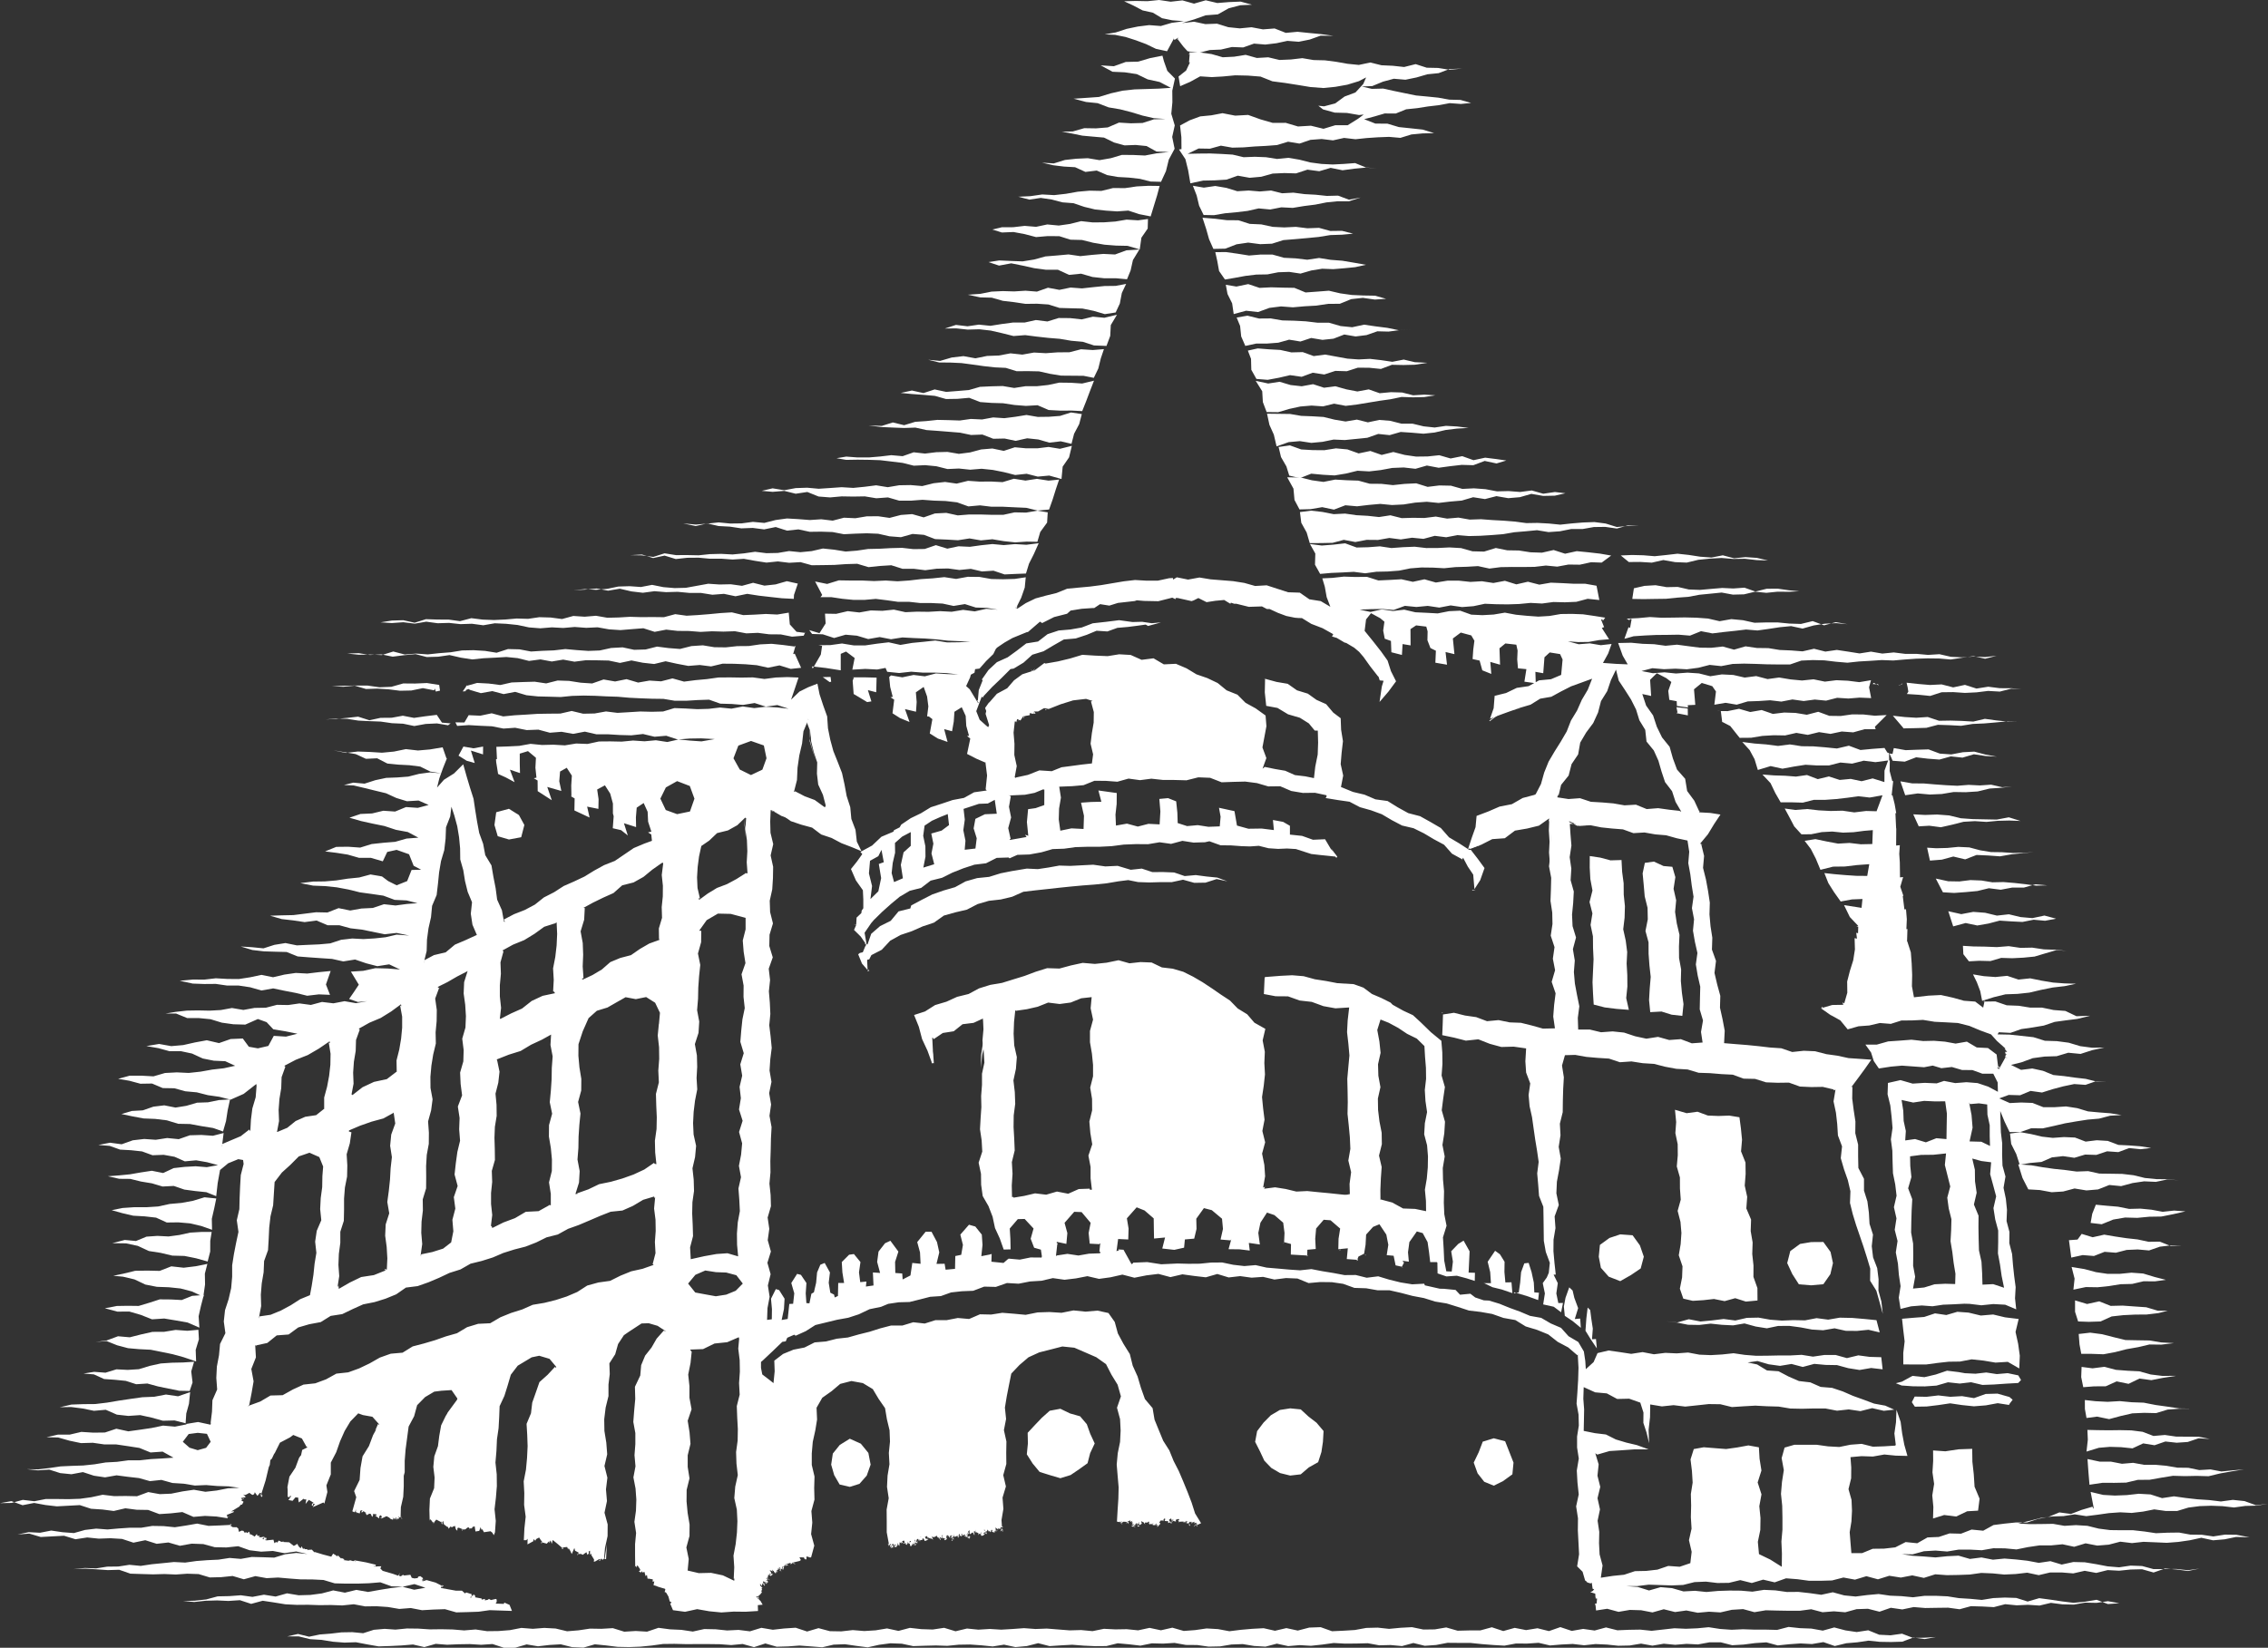
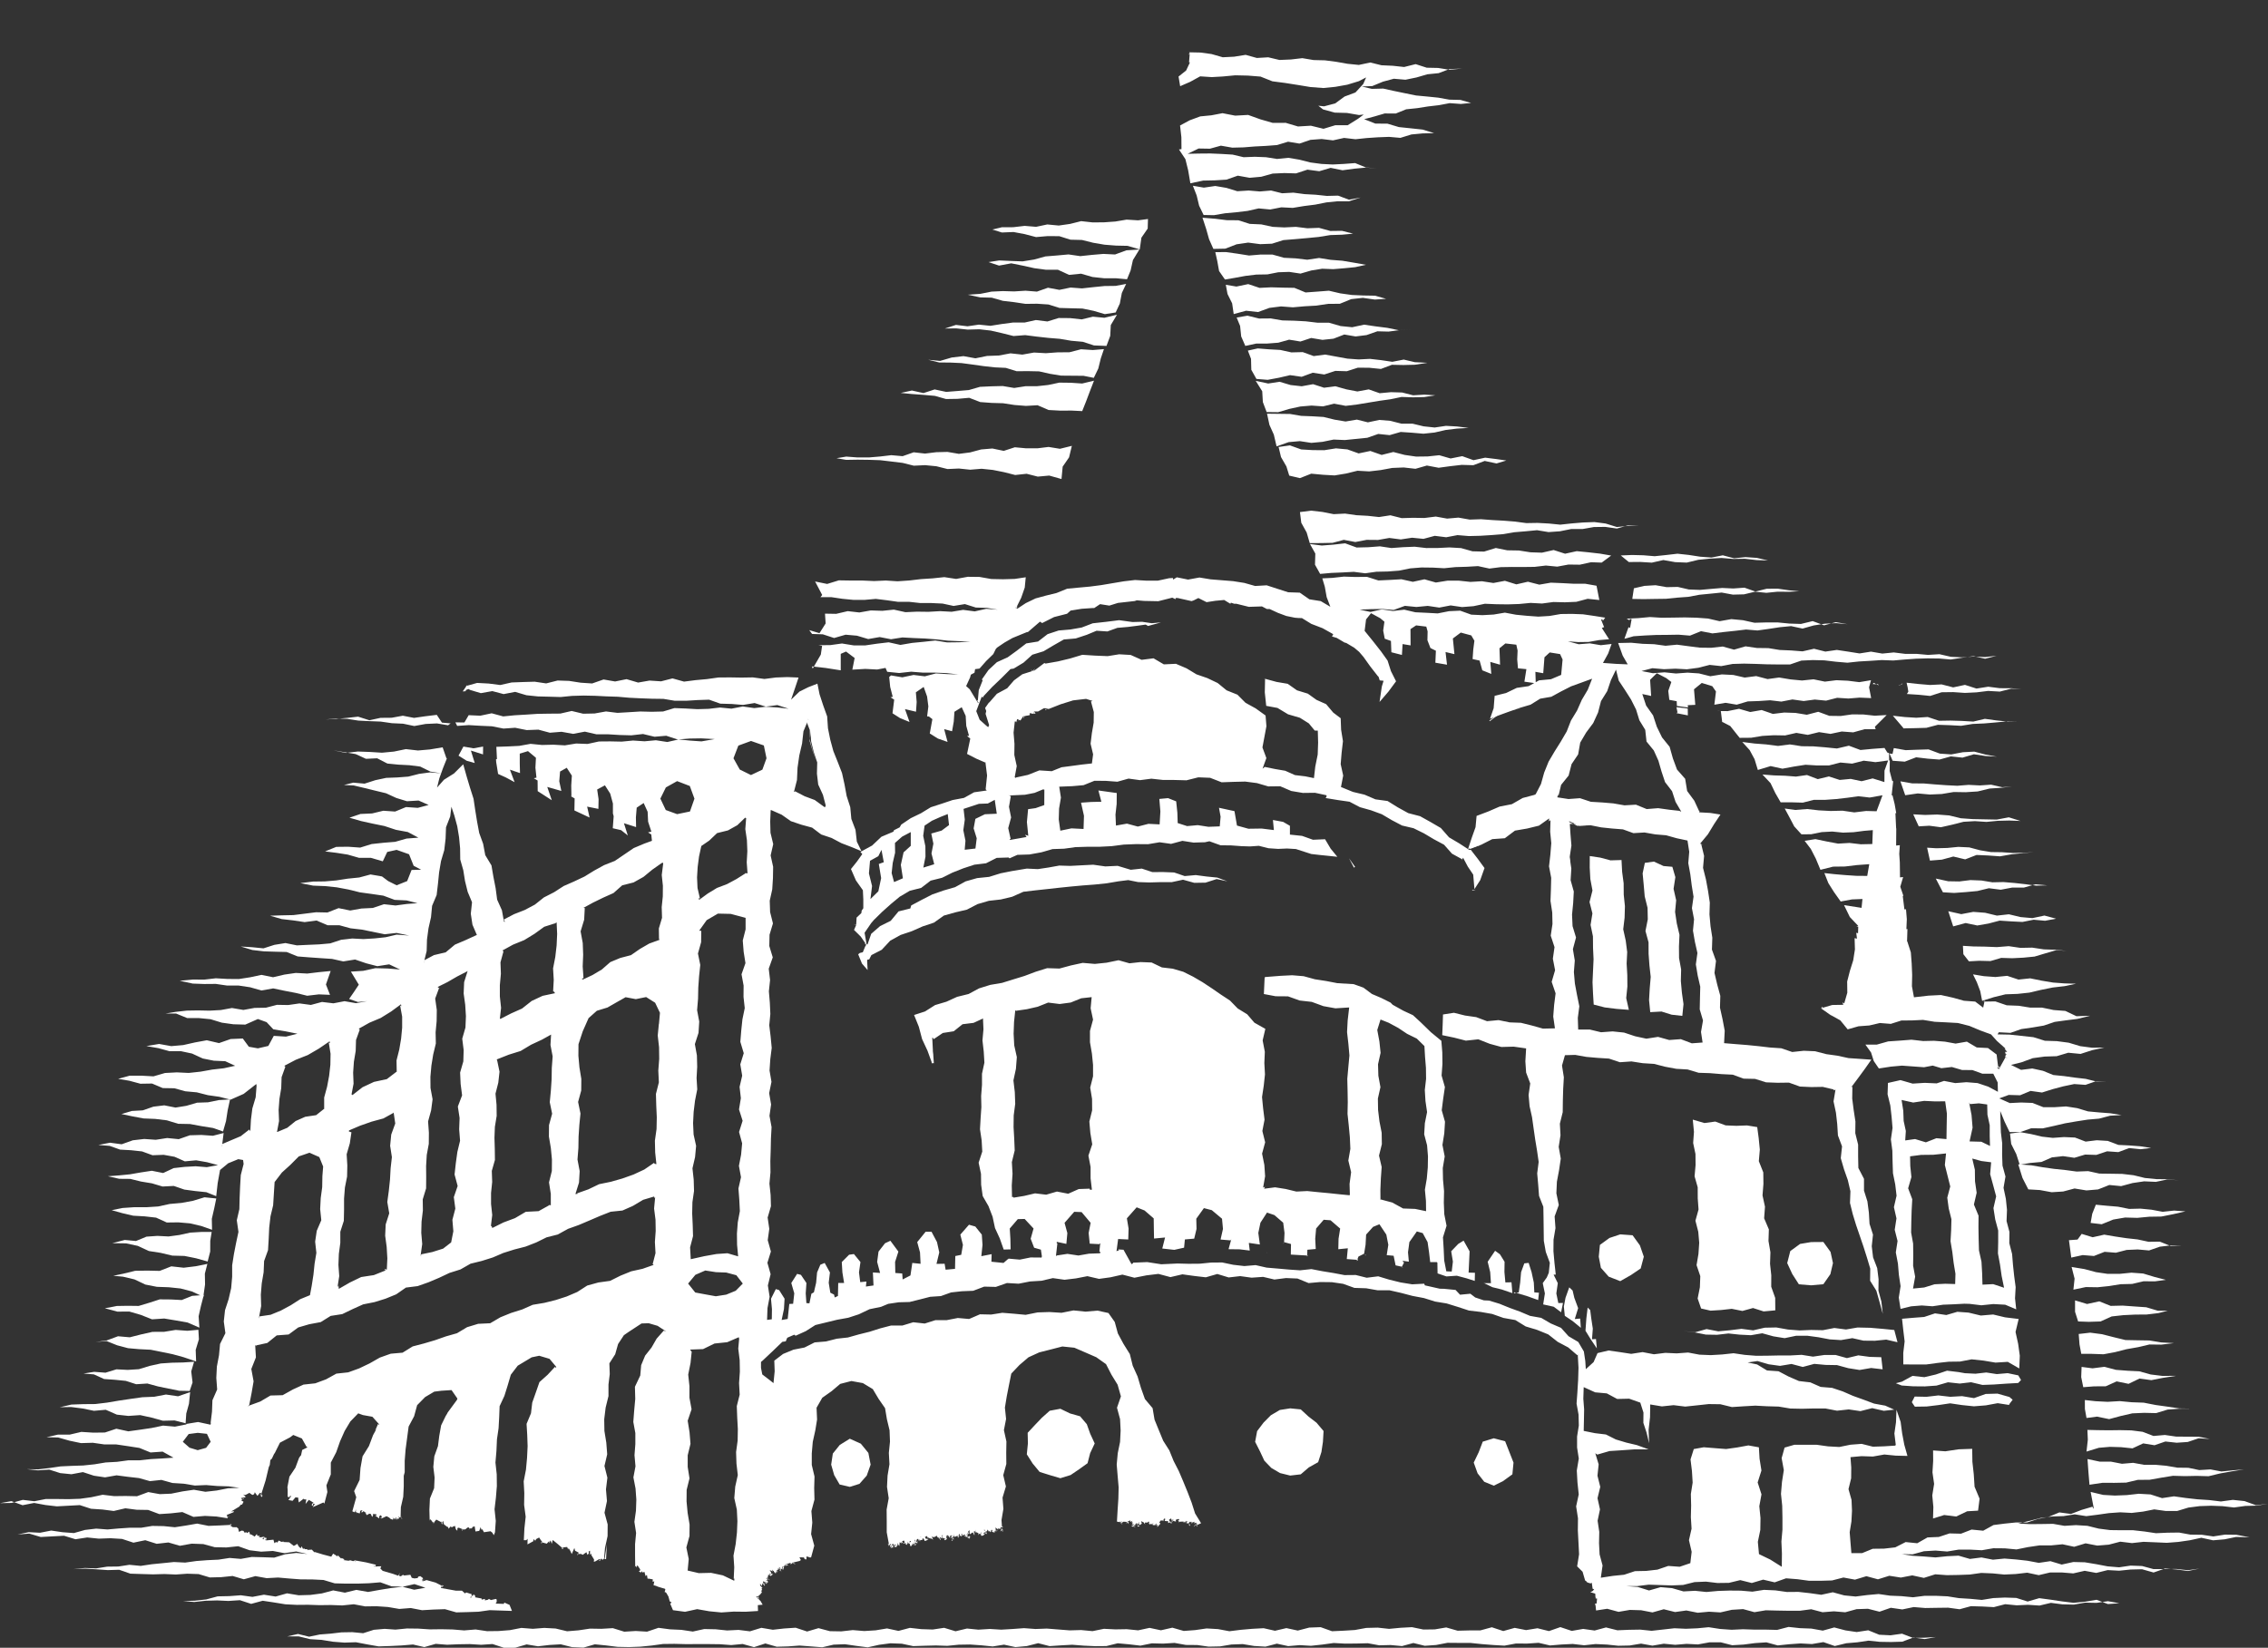
<svg xmlns="http://www.w3.org/2000/svg" viewBox="0 0 479.37 348.36">
  <rect x="0" y="0" width="479.37" height="348.36" fill="#333333" stroke="none" />
  <g fill="#fff">
-     <path d="m219.54 114.84-2.6.33-2.4-.14-2.38.21-2.4-.22-2.38.25-2.38.33-2.4-.11-2.37.5-2.42-.74-2.36.81-2.39.03-2.4-.27-2.39.06-2.39.13-2.39.05-2.37.35-2.39.19-2.4-.39-2.4-.25-2.37.55-2.38.23-2.4-.24-2.38.4-2.4.05-2.4-.3-2.38.34-2.39.23-2.4-.13-2.39.06-2.38.25-2.4-.05-2.39.01-2.41-.38-2.38.76-2.41-.33-2.4-.04 2.42-.14 2.36.75 2.42-.52 2.37.73 2.41-.27 2.4-.02 2.39.22 2.4-.01 2.39.18 2.4-.15 2.38.43 2.39.37 2.41-.25 2.39.29 2.4-.14 2.37.66 2.4-.03 2.4-.04 2.42-.17 2.4-.07 2.38.71 2.41-.25 2.41-.15 2.37.75h2.4l2.4.3 2.42-.32 2.41-.05 2.39.32 2.41-.24 2.37.55 2.42-.16 2.35.79 2.41-.11 2.11-.08.64-2.08 1.03-2.04 1.02-2.29zm1.91-6.52-2.19-.36-2.39.41-2.42-.05-2.39.52h-2.4l-2.41-.07h-2.41l-2.4.19-2.43-.53-2.4.12-2.38.83-2.43-.69-2.39.18-2.39.62-2.42-.35-2.41.02-2.39.4-2.41-.11-2.39.62-2.42-.29-2.41.16-2.41-.19-2.42-.14-2.4.33-2.39.61-2.41-.22-2.4.32-2.41.03-2.43-.24-2.4.26-2.41.2-2.68-.24 2.64.55 2.45-.55 2.38.55 2.41.13 2.4.36 2.42-.09 2.4.31 2.45-.5 2.37.76 2.43-.26 2.39.51 2.41-.03 2.42.08 2.39.46 2.42-.12 2.42-.08 2.41.1 2.39.54 2.41.19 2.46-.69 2.41.19 2.36.9 2.42.1 2.41.14 2.44-.38 2.4.41 2.43-.24 2.4.4 2.41.26 2.44-.16 2.26.04.61-2.07 1.45-1.99.13-2.16zm-53.63 17.45.81-2.39-2.34-.51-2.35.68-2.37.26-2.39-.6-2.35.64-2.38-.33-2.37.05-2.38-.16-2.36.43-2.37.43-2.37.06-2.38-.2-2.39-.48-2.36.45-2.38-.17-2.38.07-2.36.49-2.37.21-2.39-.15-2.36.24 2.42-.13 2.46-.24 2.43.46 2.47-.42 2.43.57 2.44.29 2.46-.33 2.44.2 2.45-.07 2.44.23h2.46l2.44.39 2.45-.19 2.44.51 2.47-.51 2.44.38 2.44.28 2.45.27 2.52.13.04-.84zm106.85-18.07 2.35-.06 2.44-.42 2.49.52 2.41-.92 2.47.22 2.45-.29 2.45-.22 2.48.24 2.46-.12 2.44-.39 2.46-.18 2.48.25 2.45-.29 2.45-.21 2.42-.71 2.5.39 2.42-.62 2.5.43 2.45-.21 2.43-.7 2.5.43 2.47-.05 2.22-.51-2.21-.26-2.47.36-2.42-.69-2.46.32-2.44-.19-2.45.06-2.43-.46-2.44-.18-2.45.12-2.42-.68-2.45-.05-2.47.3-2.41-.75-2.46.12-2.47.26-2.44-.27-2.45-.02-2.42-.66-2.44-.08-2.45-.14-2.48.49-2.44-.34-2.43-.61-2.79-.02 1.32 2.39.22 2.4 1.06 2zm-50.81-6.31-2.24.22-2.45-.38-2.42.37-2.45-.39-2.39.72-2.44-.13-2.42.02-2.44-.17-2.41.59-2.44-.35-2.42.27-2.41.6-2.44-.21-2.43.04-2.42.41-2.45-.4-2.42.31-2.42.24-2.45-.15-2.42.17-2.43.16-2.44-.22-2.43.08-2.42.45-2.46-.4-2.3.53 2.31.21 2.46-.2 2.41.6 2.46-.37 2.38.96 2.43.19 2.46-.22 2.44.04 2.45-.04 2.42.4 2.46-.18 2.4.69h2.44l2.46-.19 2.44.18 2.44.08 2.43.28 2.39.86 2.46-.22 2.43.29h2.45l2.45.12 2.44.11 2.42.58 2.41-.22.75-2.12.69-2.2.68-2.01zM91.9 145.57l.22.63.88-.19-.17-1.18-.09-.04-2.51-.39-2.51.11-2.5-.02-2.5.71-2.51.1-2.51-.36-2.51-.01-2.52.05-2.52.09 2.41.12 2.41-.23 2.38.7 2.4-.08 2.4.15 2.39.3 2.4-.05 2.43-.5 2.38.46.15-.37zm88.1-2.3.48-.07-.26.73.21 2.79 2.86 1.71.89-.15-.74-2.38 1.76.45.08-3.09-2.37-.06-2.55-.01-.36.08zm-4.64.93.32-.08-.13-1.01-1.65.04 1.46 1.05zm-7.38-6-.34.09.51-1.79-.21.18-2.42-.32-2.43-.25-2.42.12-2.41.35-2.43.02-2.42.26-2.42-.03-2.43-.4-2.42.16-2.41.61-2.43-.19-2.43-.31-2.41.61-2.43.07-2.43-.52-2.42.13-2.42.53-2.42.09-2.42-.17-2.43-.22-2.42.28-2.42.09-2.42.15-2.43-.46-2.43-.06-2.41.78-2.43-.39-2.43-.15-2.43.05-2.42.39-2.42.19-2.42.26-2.43-.17-2.42.19-2.44-.63-2.42.75-2.43-.11-2.43.04-2.45-.25 2.42-.08 2.39.38 2.41-.12 2.39.48 2.41-.31 2.41-.23 2.38.62 2.41-.07 2.41-.35 2.39.55 2.39.37 2.41-.25 2.41-.12 2.41-.14 2.39.24 2.39.59 2.42-.32 2.39.44 2.41-.4 2.39.44 2.42-.31 2.41.02 2.4.05 2.39.5 2.42-.52 2.39.48 2.41.27 2.42-.58 2.4.53 2.4.45 2.41-.19 2.4.3 2.43-.58 2.41.02 2.4.1 2.41.2 2.39.53 2.42-.49 2.38.74 2.19-.23-1.34-2.98zm60.67-50.66-2.28-.34-2.32.73-2.35.18-2.35.03-2.39-.41-2.34.38-2.34.3-2.37-.16-2.34.43-2.37-.11-2.34.33-2.37-.08-2.36-.05-2.35.25-2.35.16-2.33.71-2.39-.58-2.33.73-2.8-.1 2.77.34 2.37.11 2.37.09 2.39-.08 2.34.52 2.36.17 2.37.19 2.36.19 2.34.49 2.39-.09 2.3.89 2.39-.05 2.33.49 2.44-.54 2.36.25 2.33.67 2.41-.28 2.27.53.55-2.13 1.08-2.04.55-2.12zm-58.37 45.94-.11.32-1.81-.23-1.42-1.56-.23-2.49-2.43.4-2.4-.12-2.39.14-2.4.1-2.4-.58-2.39.15-2.4.23-2.39.19-2.39.14-2.4-.33-2.38.64-2.4-.03-2.4.02-2.39-.07-2.39.14-2.39.06-2.4-.42-2.39.2-2.4-.16-2.38.65-2.4-.32-2.4-.07-2.39.35-2.4-.07-2.39.21-2.4.11-2.4-.09-2.4-.3-2.39.63-2.4-.33-2.4-.01-2.4-.08-2.39.75-2.41-.53-2.4.07-2.39.38 2.39.15 2.43-.17 2.4.3 2.43-.42 2.41.33 2.42-.07 2.41.26 2.42-.08 2.4.32 2.43-.42 2.41.11 2.41.25 2.4.51 2.41.19 2.43-.2 2.41.13 2.42-.21 2.42.18 2.42-.11 2.4.43 2.42.16 2.42-.2 2.43-.19 2.39.76 2.44-.47 2.41.27 2.43.02 2.41.19 2.43-.13 2.42.07 2.43-.08 2.41.45 2.43-.11 2.41.31 2.42.02 2.4.48 2.46-.21.41-.91zm76.39-122.65 1.42-2.63-.12-.31.27.57.81-.52-.28.53.07-.3 1.25 1.65.92 1.01 2.38.34 2.3-.59 2.37-.1 2.31-.54 2.39.09 2.29-.81 2.39.2 2.35-.28 2.32-.5 2.4.19 2.33-.47 2.29-.82 2.71.03-2.73-.37-2.43-.23-2.43-.25-2.48.23-2.36-.93-2.47.19-2.41-.45-2.48.24-2.43-.25-2.38-.74-2.47.09-2.41-.51-2.53.29 2.58-.78 2.41-.86 2.59-.2 2.3-1.29 2.46-.64 2.45-.11-2.39-.66-2.46.1-2.47.2-2.45-.58-2.48.71-2.45-.69-2.47.28-2.46-.36-2.47.25-2.47-.05-2.45.07 1.95.9 1.96 1.03 2.19.49 1.91 1.16 2.17.44 2.47.19-2.57.34-2.32.68-2.47-.19-2.39.3-2.35.49-2.33.76-2.33.4 2.2.11 2.23.45 2.18.7 2.14.8 2.08 1 2.35.51zm-1.27 27.61 1.04-2.26.6-2.44 1.23-2.29-.51-2.5.54-2.44-.73-2.45.23-2.44-.02-2.45.56-2.56-1.61-1.63-.72-2.04-.31-1.17-2.59.51-2.53.75-2.64.07-2.51.9-2.78-.18 2.5 1.35 2.59.12 2.53.38 2.33 1.12 2.49.54 2.38 1.24-2.56.17-2.56.08-2.56.08-2.53.27-2.5.57-2.48.76-2.55.18-2.8.19 2.62.69 2.45.25 2.32.89 2.42.41 2.39.61 2.36.72 2.39.55 2.47.17-2.46.07-2.4.77-2.48.07-2.5-.15-2.37 1.02-2.47.2-2.5-.04-2.41.69-2.33.06 2.09.37 2.24.46 2.29.21 2.29.2 2.14 1.04 2.21.61 2.35-.09 2.3.23 2.11 1.17 2.63.07-2.68.31-2.39.45-2.44-.11-2.43-.02-2.36.7-2.38.41-2.48-.41-2.42.11-2.4.26-2.37.73-2.49-.16 2.37.55 2.3.28 2.32.13 2.19 1 2.39-.29 2.2.96 2.28.4 2.33.13 2.3.26 2.25.57 2.23.06zm-.3.87-2.33-.03-2.51.13-2.48.36-2.51-.02-2.47.61-2.51-.05-2.5.22-2.48.44-2.49.28-2.53-.14-2.49.36-2.58.12 2.35.61 2.41-.36 2.31.34 2.28.6 2.34.18 2.25.77 2.28.55 2.32.25 2.35.16 2.38-.17 2.27.75 2.45.48.7-2.3.66-2.15.53-1.99z" />
    <path d="m272.5 100.55 2.26.53 2.39-.94 2.47.23 2.46.14 2.43-.4 2.41-.59 2.47.14 2.43-.28 2.43-.45 2.45-.1 2.48.28 2.41-.69 2.49.47 2.43-.33 2.44-.28 2.46.07 2.4-.9 2.5.53 2.07-.62-2.06-.3-2.41-.3-2.47.53-2.38-.85-2.46.49-2.4-.69-2.45.26-2.44.03-2.41-.35-2.4-.62-2.47.62-2.39-.84-2.47.52-2.38-.85-2.42-.22-2.47.39-2.43-.02-2.44-.14-2.39-.86-2.39.34.51 2.13 1.14 1.98.6 1.94zm-57.07 51.56-.24.26-.24.34.48-.6zm15.8-71.63-2.5.6-2.41-.16-2.41-.03-2.37.5-2.39.26h-2.4l-2.38.37-2.43-.41-2.4.06-2.4.11-2.36.68-2.39.2-2.4.19-2.44-.52-2.36.77-2.44-.54-2.38.51 2.4.23 2.42.18 2.41.21 2.36.67 2.43-.04 2.46-.22 2.34.9 2.41.18 2.43.07 2.4.37 2.42.19 2.45-.14 2.34 1.01 2.42.13 2.44-.01 2.24.11.82-2.06.8-2.12.87-2.25zm11.41-34.18-2.1.28-2.42-.15-2.37.4-2.4.17-2.4.02-2.43-.27-2.36.59-2.38.34-2.42-.23-2.37.5-2.42-.2-2.39.28-2.41.01-2.02.48 2.01.63 2.46-.1 2.39.45 2.37.62 2.47-.21 2.45.02 2.35.74 2.44.06 2.37.59 2.4.41 2.42.19 2.45.05 2.57.76.35-2.48 1.33-1.93.06-2.02zm-6.55 20.23-2.66.65-2.43-.23-2.38.57-2.44-.27-2.42-.02-2.37.73-2.45-.3-2.38.53-2.42-.01-2.4.32-2.4.38-2.44-.25-2.4.35-2.45-.29-2.35.76 2.4-.03 2.43.26 2.47-.07 2.43.28 2.39.55 2.4.6 2.47-.19 2.43.31 2.44.27 2.44.2 2.42.41 2.44.22 2.37.77 2.64.1.79-2.12.12-2.29 1.31-2.19zm-2.76 7.28-2.35.19-2.5-.16-2.45.63-2.49.02-2.48.18-2.5-.14-2.47.44-2.51-.27-2.46.46-2.49.09-2.46.5-2.53-.46-2.48.29-2.45.72-2.52-.24 2.32.57 2.36.02 2.36.11 2.33.31 2.34.33 2.33.26 2.36.11 2.29.71 2.37-.02 2.37.05 2.32.52 2.33.38 2.37.02 2.37.02 2.18.43.95-1.97.53-2.15.66-1.95zm4.7-13.8-2.2.43-2.39.03-2.38.24-2.37.26-2.41-.18-2.36.49-2.42-.45-2.33.82-2.41-.19-2.39.15-2.4-.07-2.39.11-2.36.47-2.65.19 2.62.56 2.43.06 2.35.67 2.39.28 2.39.36 2.44-.03 2.41.16 2.34.73 2.43.07 2.43.06 2.37.49 2.35.69 2.29-.35.88-1.88.43-2.25.91-1.92zm2.79-7.26-2.75.17-2.39.88-2.47-.12-2.44.21-2.44.26-2.48-.36-2.44.22-2.44.2-2.41.66-2.43.39-2.47-.09-2.47-.11-2.26.35 2.23.74 2.58-.48 2.44.49 2.44.54 2.47.33 2.5-.01 2.37 1.09 2.54-.25 2.42.7 2.48.27h2.52l2.29.21.76-1.86.49-2.2 1.36-2.23zm-14.27 41.51-2.52.62-2.4-.39-2.36.29h-2.38l-2.39-.22-2.34.76-2.41-.5-2.37.2-2.35.63-2.36.3-2.41-.41-2.37.06-2.37.29-2.4-.27-2.34.82-2.39-.21-2.37.28-2.37.2h-2.39l-2.39-.18-2.06.34 2.05.35 2.4-.04 2.39.03 2.39.08 2.37.28 2.38.29 2.35.59 2.41-.11 2.37.23 2.35.59 2.41-.11 2.38.25 2.42-.2 2.38.25 2.36.47 2.35.6 2.42-.26 2.35.6 2.43-.22 2.59.73.25-2.62 1.35-1.96.59-2.43zM51.7 316.02l.11.24-.13-.02.02-.22zm-.58 1.05.23-.15-.29.02.06.13zm.57-.34-.39.12.11.09.28-.21zm184.65-52.16.43-.25h-.22l-.21.25zM99.05 323.42l.29-.15h-.01l-.25.17-.03-.02zm122.25-173.4-.39-.01-.01.13.4-.12zm-3.73.67.06.38-1.25.32 1.19-.7zm-1.08.91-.21-.1.19.38.02-.28zm2.03-1.23v.52l.37-.05-.37-.47zm-35.4 49.33-.25.39-.5 1.22-.64.16-.34.28.8 1.96 1.19 1.37-.1-2.04.06-.15.38-.07.46-.9 2.19-1.13 1.79-1.92 2.19-1.21 2.4-.81 2.29-1.01 2.37-.79 2.09-1.49 2.42-.68 2.44-.57 2.25-1.17 2.4-.7 2.51-.28 2.42-.58 2.36-1.05 2.53-.3 2.51-.27 2.51-.28 2.52-.26 2.51-.23 2.51-.19 2.51-.26 2.5-.42 2.07-.26 2.09.42 2.37.08 2.37-.07h2.38l2.37-.51 2.38.66 2.37-.04 2.36-.76 2.26.48-2.12-.79-2.29-.23-2.27-.3-2.34.21-2.23-.76-2.3-.09-2.31.01-2.23-.74-2.33.25-2.77-.83-2.6.12-2.56-.36-2.57.13-2.3.12-2.3-.07-2.27.41-2.27.34-2.33-.11-3.09.51-2.47.49-2.4.75-2.54.26-2.43.69-2.24 1.23-2.42.7-2.38.83-2.25 1.15-2.21 1.18-.19.64-2.49.62-1.65 1.99-2.24 1.11-1.88 1.63-.79 2.27-.69-.27.26.21.19.08zm31.94-71.45-.16.23-.09-.12-.4-.23h.22l.43.12zM43.07 273.78l-2.46.18-2.2.88-2.33-.12-2.31-.02-2.23.72-2.23.67-2.32-.03-2.32.04-2.51.49 2.64.7 2.55-.01 2.41.7 2.37.94 2.59-.17 2.47.41 2.47.44 2.48 1.08-.16-2.41.49-2.17.6-2.32zm1.64 26.84-.14.07.05.09.09-.16zm-19.05-65.1 2.23.47 2.43.46 2.49.1 2.46.3 2.39.73 2.5.05 2.44.45 2.44.39 2.1.74.63-2.2.35-2.27.5-2.31-2.37.14-2.28.47-2.32.08-2.26.66-2.29.37-2.38-.47-2.3.28-2.25.78-2.32.13-2.19.65zm74.68-74.21-.81-2.63 2.56.81.02-1.66-2.03.37-2.13-.37-1.04 1.92 1.72 1.08 1.71.48zm-30.45 43.97-2.54.25-2.4.29-2.43-.13-2.41.35-2.39.56-2.46-.5-2.39.51-2.4.37-2.43-.02-2.43-.14-2.41.28-2.44-.01-2.77.26 2.74.59 2.44.09 2.44-.02 2.41.35h2.45l2.4.36 2.38.68 2.49-.44 2.39.5 2.4.46 2.39.59 2.48-.29 2.35.1-.86-2.19 1-2.85zm-25.07 54.71-.05-2.32.51-2.22.43-2.08-2.49-.25-2.42.74-2.45.45-2.48.22-2.45.53-2.49.16-2.51-.01-2.5.17-2.31.46 2.19.62 2.35.55 2.43.14 2.41.27 2.26 1.03 2.47-.03 2.42.21 2.37.55 2.31.81zm-.08.45-2.23.01-2.32.14-2.27.5-2.29.31-2.36-.12-2.31.16-2.22.92-2.37-.22-2.64.68 2.92.04 2.47.53 2.35 1.09 2.5.39 2.45.58 2.57.07 2.48.5 2.42.68.54-2.11.01-2.27.3-1.88zm-3.72 27.45-2.31.15-2.37.05-2.36.16-2.32.51-2.3.7-2.36.15-2.39-.12-2.31.71-2.4-.18-2.25.36 2.2.18 2.15.98 2.3.16 2.29.23 2.2.71 2.36-.15 2.23.61 2.25.47 2.25.45 2.21.04.61-1.8-.28-2.33.6-2.04zm.91-6.76-2.33.21-2.49-.18-2.42.4-2.46.01-2.4.54-2.4.61-2.49-.22-2.37.88-2.38.34 2.32-.21 2.25.9 2.3.61 2.38.21 2.4.12 2.34.47 2.33.48 2.3.63 2.64.9-.09-2.45.68-2.24-.11-2.01zm53.31-128.2-1.83-.16-1.09-1.64-2.46.3-2.35.34-2.37-.46-2.35.43-2.36.02-2.35.51-2.39-.76-2.35.26-2.37.22-2.18.11 2.21-.2 2.37.07 2.36.37 2.37.12 2.37.09 2.36.34 2.38.11 2.35.49 2.41-.44 2.39-.11 2.34.39.54-.4z" />
    <path d="m43.83 267.2-2.47.5-2.53.31-2.62-.29-2.46.96-2.59-.06-2.58.04-2.51.61-2.13.44 2.08.2 2.4.57 2.3 1.09 2.44.48 2.52.09 2.48.26 2.41.63 2.4 1.13.37-2.6-.04-2.3.53-2.06zm-3.64 27.11-2.55.88-2.56-.37-2.47.47-2.52.1-2.48.35-2.49.37-2.49.42-2.5.3-2.52.02-2.52.09-2.45.56 2.39-.04 2.43.31 2.4.49 2.49-.22 2.35 1.03 2.43.27 2.5-.17 2.41.53 2.38.66 2.49-.06 2.32.6.14-2.07.57-2.06.25-2.46zM251.26 11.06l.29-.07-.34.61.25-.22-.14 1.78-.18-.09.36.14-.8 1.7-1.6 1.27.34 2.04 2.12-.92 2.11-1.16 2.44.16 2.33-.13 2.65-.25 2.67.06 2.66.21 2.52 1 2.69.35 2.67.42 2.67.44 2.71.21 2.55-.25 2.53-.45 2.46-.75 2.32-1.21-.25-.23-.18-.19-.97 2.23-1.65 1.79-2.3.86-1.97 1.45-2.36.62-1.22-.13 1 .78 2.48.68 2.59.07 2.54.44 2.07-.22.01-.22-.28-.27-2 1.49-2.19 1.37h-2.61l-2.51.76-2.67-.65-2.72.16-2.6-.77-2.75.01-2.6-.75-2.59-.93-2.74.15-2.68-.52-2.35.45-2.36.23-2.21.82-2.05 1.1.28 2.49.02 2.51-.53.07 1.36 2.05.58 2.35.47 2.75 2.71-.57 2.47-.05 2.45-.15 2.39-.84 2.51.45 2.45-.22 2.41-.67 2.47-.11 2.47.07 2.41-.79 2.5.33 2.41-.71 2.51.51 2.44-.33 2.45-.23 2.38.15-2.32-.18-2.29-.93-2.38.18-2.37.12-2.36-.12-2.34-.31-2.33-.59-2.33-.39-2.39.24-2.34-.37-2.36-.09-2.37.09-2.33-.55-2.36-.14-2.36-.1-2.38.02-2.4.05 2.32-1.12 2.39.04 2.32-.64 2.41.42 2.38-.06 2.35-.19 2.37-.12 2.36-.18 2.33-.71 2.4.4 2.33-.79 2.37-.18 2.39.29 2.35-.52 2.4.28 2.37-.25 2.37-.16 2.37-.09 2.39.21 2.33-.72 2.36-.22 2.44-.06-2.43-.75-2.51-.27-2.51-.26-2.41-.72-2.56-.02-2.37-.93 2.12-.56 2.22-.65 2.35.01 2.2-.89 2.31-.24 2.29-.36 2.31-.27 2.28-.43 2.36.17 2.17-.21-2.25-.64-2.37-.06-2.32-.42-2.35-.24-2.35-.22-2.31-.47-2.32-.48-2.32-.51-2.39.06-2.14-.5 2.22-.09 2.26-.93 2.3-.62 2.46.21 2.33-.48 2.3-.67 2.38-.24 2.27-.86 2.74-.11-2.74.25-2.38-.38-2.4-.05-2.35-.76-2.43.61-2.39-.26-2.4-.11-2.36-.58-2.43.51-2.39-.24-2.38-.42-2.39-.31-2.4-.06-2.38-.4-2.42.28-2.41.1-2.37-.56-2.41.14-2.37-.66-2.43.39-2.41.12-2.37-.68-2.38-.32-2.43-.05zm171 213.84.06.79h.05l-.11-.79zm4.63 21.33 2.26-.37 2.33-.21 2.23-.97 2.33-.26 2.4.35 2.28-.68 2.37.07 2.27-.76 2.38.17 2.27-.85 2.38.24 2.28-.27-2.28-.35-2.32-.18-2.32-.11-2.25-.85-2.32-.14-2.36.29-2.25-.86-2.32-.1-2.36.17-2.31-.26-2.28-.54-2.3-.41-2.16.3.25 2.19 1.07 2.14.73 2.25zm-1.63-79.97-2.06.17-2.35-.54-2.39.16-2.37-.12-2.39.19-2.38-.12-2.37-.17-2.38-.2-2.38-.01-2.52-.44 1.02 2.94 2.65-.38 2.56.23 2.52-.11 2.51-.42 2.55.04 2.53-.16 2.5-.61 2.53-.17 2.22-.28zm1.91 125.49-.58-.98-2.24-.47-2.3.2-2.23-.34-2.28.26-2.24-.11-1.29-.23-2.48-.3-2.39.81-2.4.56-2.52-.27-2.23 1.22-1.28.33 1.23.48 2.44.17 2.46.02 2.46-.17 2.43-.7 2.48.27 2.4-.28 2.41.57 2.41-.09 2.58-.18 2.56-.14.6-.63z" />
    <path d="m422.45 218.23 2.48.13 2.29-.8 2.38-.34 2.38-.4 2.3-.78 2.39-.33 2.4-.3 2.72-.67-2.9.1-2.36-1.12-2.48-.19-2.44-.51h-2.51l-2.46-.39-2.5-.1-2.4-.82-2.53.04.27-.2-.31 1.48-1.68-1.28-2.39-.18-2.29-.64-2.57-.57-2.62.13-3.08.35-.43-2.34.05-2.4-.1-2.38-.18-2.38-.75-2.32h-.05l.08-2.61-.22.02.09-2.11-.17-2.09-.34.03-.35-2.86h.14l-.66-1.93.6-2.05-.66.07-.04-3.16-.12-1.81.12-1.84-.78.08.03-3.62h-.03l-.15-3.21.17-.03-.33-1.89-.46-1.88-.18.02.33-3.03-.19.02-.56-2.15.03-2.22h-.14l-.01-1.54-.37-.14-.6-.96-2.57.19-2.51.24-2.45-.91-2.53.59-2.49-.25-2.48-.2-2.49-.03-2.48-.38-2.51.32-2.48-.32-2.49-.19-2.58-.33 1.56 1.72 1.04 1.93.69 2.27 2.7-.82 2.5.55 2.44-.45 2.44-.38 2.47.15h2.47l2.43-.62 2.48.23 2.44-.62 2.49.31 2.68-.36-.77 2.15-.02 2.42-2.48-.77-2.35.59-2.29-.49-2.33.22-2.28-.74-2.35.57-2.28-.87-2.34.33-2.31-.18-2.32-.07-2.45-.19 1.71 1.82 1.01 2.1 1.13 1.96h2.31l2.37.07 2.32-.59h2.37l2.36-.17 2.35-.27 2.35-.32 2.39.27 2.71-.48-1.26 3.38-2.2-.06-2.51.3-2.48-.36-2.51.06-2.5-.13-2.49-.28-2.52.2-2.2-.31.94 1.74 1.07 2.04 1.53 1.68 2.05-.02 2.22-.45 2.24-.12 2.27.23 2.24-.09 2.23-.29 1.83-.15-.11 2.94-2.42.05-2.4-.28-2.42.14-2.39-.45-2.39-.5-2.28.36 1.3 1.71 1.06 2.06.98 2.36 2.67-.67 2.52-.03 2.5-.3 2.63-.19-.43 2.48-2.34-.02-2.24-.15-2.25-.19-2.23-.24.84 2.12 1.21 1.92 1.4 1.97 2.38-.44 2.22-.09-.19 1.87-3.7-.57 1.22 2.51 1.78 1.88-.38.15h.38l-.04 1.39-.38-.08.15 1.23-.5-.1.07 2.38-.36 2.3-.7 2.23-.58 2.26.03 2.37-.65 2.25-.38-.21.18.51-2.34.04-2.39.7 1.99 1.37 2.11 1.18 1.56 1.9 2.28-.65 2.28-.17 2.24-.52 2.31.18 2.24-.71 2.29-.02 2.28-.11 2.46.4 2.46.12 2.47.14 2.41.61 2.27.95 2.31.85 1.25 1.39 1.39 1.23.44.41-.22.02.55.64h-.45l.13.52.23-.11-.28.4-.07.33.04-.06.5.25-.47-.16-1.39 2.5-.42-.36.27.07.31-.04-.08-.27-.19.2-.03.05-.33-2.76-1.83-1.37-2.37-.12-2.09-1.23-2.38.41-2.26-.41-2.29-.18-2.3.05-2.47-.28-2.47.19-2.47.17-2.41.68h-2.39l1.19 1.66.58 1.82 1.07 1.56 2.55-.39 2.33-.21 2.34.17 2.33.17 1.84-.35 1.82.55 2.22-.25 2.14.63 2.21.02 2.08.76h2.32l.93 1.85.05 1.98-2.05-1.09-2.24-.75-2.36-.19-2.37.19-2.36-.46-1.56.52-2.54-.11-2.54.16-2.57-.74-2.65.6-.08 2.4.58 2.36.27 2.38.2 2.38-.35 2.41.31 2.38.05 2.39.08 2.39.48 2.37.28 2.38-.56 2.42.54 2.37-.37 2.42.6 2.36-.37 2.41.45 2.37.2 2.39.36 2.38-.38 2.42.37 2.38 2.24-.54 2.25-.18 2.27.17 2.22-.33 2.25-.09 2.25-.12 1.12.03 2.48.3 2.53-.26 2.52.14 2.32.98-.25-2.33.13-2.37-.31-2.33-.25-2.33-.19-2.34-.59-2.3.03-2.36-.61-2.3.09-2.37-.24-2.34-.49-2.32.41-2.39-.63-2.3-.08-2.35.02-2.36-.28-2.34-.08-2.35-.06-2.36-.51-2.61.48 2.74.94 2.3 1.07 2.23h2.26l2.31-.8 2.44.02 2.36-.52 2.36-.55 2.38-.41 2.39-.37 2.41-.21 2.35-.62 2.4-.13-2.34-.38-2.37-.18-2.37-.22-2.31-.69-2.34-.36-2.41.16h-2.39l-2.29-.9-2.38-.09-2.41.12-2.24-.99 2.01-.73 2.4.07 2.21-.92 2.42.34 2.25-.71 2.27-.6 2.29-.48 2.38.17 2.25-.78h2.37l-2.34.07-2.24-.56-2.28-.26-2.27-.32-2.29-.23-2.19-.89-2.25-.49-2.37.29-2.13-1.05 2.19-.54 2.4-.88 2.51-.34 2.55-.08 2.45-.73 2.6.25 2.44-.79 2.59-.56-2.6.04-2.5-.33-2.44-.73-2.5-.33-2.53-.08-2.44-.76-2.51-.27-2.51-.27-2.54-.05.24-.41zm-20.52 14.32 2.45.54 2.31-.35 2.31.11 2.14-.02.36 2.6-.05 2.75-.04 2.64-2.13-.19-2.22.87-2.28-.69-2.09.29.13-1.99-.46-2.13-.08-2.16-.36-2.29zm2.41 39.86.45-2.5-.43-2.33.03-2.34-.03-2.34-.42-2.33.04-2.34.07-2.35.13-2.35-.87-2.31.69-2.37-.24-2.34-.04-2.05 2.32-.3 2.6-.03 2.68-.28-.25 2.44.57 2.27.57 2.27-.63 2.37.31 2.29.57 2.27-.06 2.32-.13 2.33.38 2.29.28 2.3.38 2.29-.06 2.17-2.1-.06-2.25.11-2.2.68-2.39.23zm11.86-39.35.17.36 1.9-.16 1.75.24.05 2.16.48 2.23v2.26l.06 2.12-1.82-.89-2.5-.07.64-2.9-.22-2.68-.51-2.66zm7.43 39.2-2.35-.78-2.26.11-.07-2.41-.14-2.43-.53-2.4-.07-2.44-.04-2.44.02-2.45-.98-2.37.58-2.49-.35-2.42-.03-2.45-.55-2.36 1.89.52 2.1.27-.21 2.51.64 2.35.63 2.35-.57 2.48.37 2.38.63 2.35v2.42l-.05 2.43.44 2.38.34 2.39.52 2.52z" />
-     <path d="m423.45 221.35-.18.37.16-.37h.02zm-23.17-63.2-.27 1.24-.64-.09.66 1.53 2.57.19 2.4-.92 2.46.29 2.46.19 2.42-.67 2.46.26 2.41-.71 2.46.37 2.39.13-2.38-.43-2.39-.63-2.42.13-2.44.46-2.42-.17-2.38-.89-2.42.07-2.43.09-2.5-.44zm-4.29-13.79 1.11.53-.18-.27-.3.02-.77-.01.14-.27zm12.58 176.67 2.36-.74 2.54.32 2.32-1.11 2.3-.13.32-2.53-1.06-2.53-.17-2.64-.29-2.63-.04-2.74-2.88.1-2.8.42-2.59-.18.02 2.19-.15 2.44.35 2.44-.39 2.44.23 2.44-.07 2.44zm-6.63-176.31.23-.33-.46.41-.44.02.22.06.45-.16zm-47.36 5.97-.25-.02.07.11 2.35.46-.02-1.45-2.39-.28.24 1.18zm62.15 136.69 2.53.27 2.51.42 2.6-.16 2.43 1.4.11-2.7-.35-2.52-.55-2.5.66-2.74-2.87-.35-2.52-.6-2.61.22-2.59-.62-2.37-.17-2.33.68-2.39-.35-2.29.76-2.36.18-2.32.2.26 2.39.29 2.4-.29 2.43.01 2.43 2.5.02 2.38-.01 2.36-.32 2.36-.26 2.38-.03 2.46-.47zm41.46-10.28h-2.11l-2.44-.73-2.49-.17-2.5-.18-2.53.06-2.41-.96-2.58.56-2.54-.76v2.41l.65 2.04 2.28.08 2.47-.08 2.34-1.06 2.45-.27 2.47-.12 2.48-.02 2.45-.29 2.01-.51zm-33.44 19.67.65-.85-.68-.58-2.52-.71-2.5.07-2.47.88-2.52-.42-2.5.14-2.51-.29-2.5.29-2.51-.05-.6 1.19.64.95 2.5-.04 2.48-.3 2.48-.37 2.51.37 2.52.26 2.51-.2 2.51-.46 2.39.37.12-.25zm15.24-35.91-.87 1.2-1.82.13.49 3.68 2.41-.53 2.38.19 2.25-.88 2.38.19 2.3-.59 2.34-.1 2.38.21 2.27-.79 2.33-.28 2.3.15-2.35-.03-2.28-.91-2.38.03-2.32-.5-2.36-.26-2.34-.35-2.34-.4-2.45.55-2.32-.71zm19.49 23.09-2.7-.15-2.49-.41-2.52-.04-2.53-.05-2.47-.6-2.46-.63-2.51-.33-2.44.28.17 2.2.37 1.99 2.19.01 2.51.09 2.43-.45 2.42-.62 2.44-.43 2.43-.57 2.5.03 2.66-.32zm-19.51 5.03-.08 2.15.43 2.14 2.3-.18 2.45-.01 2.31-1.04 2.52.52 2.31-1.12 2.5.34 2.39-.47 2.81-.44-2.89.01-2.45-.3-2.41-.67-2.47-.12-2.47-.19-2.42-.64-2.52.32-2.31-.3zm17.82-18.4-2.38-.61-2.42-.73-2.48-.18-2.53.25h-2.5l-2.46-.36-2.44-.65-2.72-.45.63 2.47-.25 2.33 2.63-.55 2.47.04 2.43-.25 2.42-.39 2.46-.06 2.4-.56 2.46.01 2.28-.31zm-29.08-19.13 2.44.14 2.49.46 2.43-.15 2.41-.64 2.52.41 2.45-.21 2.38-.94 2.5.24 2.41-.65 2.45-.36 2.48.11 2.43-.51 2.46.19-2.39-.23-2.42-.03-2.4-.24-2.38-.58-2.39-.28-2.42-.04-2.43-.03-2.37-.52-2.43.09-2.4-.32-2.4-.25-2.4-.34-2.39-.41-2.76-.21.9 2.89 1.23 2.41zm13.17 7.09 2.34.28 2.44-.99 2.51-.43 2.58.07 2.53-.24 2.56-.04 2.51-.5 2.57-.59-2.4-.17-2.41.26-2.34-.44-2.36-.23-2.39.06-2.35-.47-2.37-.2-2.32-.22-.76 1.92-.34 1.93zm-.87 41.24 2.22-.29 2.57.53 2.44-.66 2.45-.56 2.51-.11 2.52.06 2.44-.75 2.51-.18 2.56-.02-2.59-.04-2.52-.38-2.51-.35-2.51-.49-2.54-.09-2.53-.24-2.57.15-2.55-.13-2.25-.25.01 1.9.34 1.9zm.21 8.68.2 2.81.22 2.62 2.76-.41 2.5.01 2.49-.05 2.46-.58 2.5-.02 2.47-.44 2.47-.4 2.51.07 2.5-.05 2.51.07 2.45-.59 2.46-.44 2.57-.41-2.4.2-2.37.24-2.31-.44-2.36.14-2.32-.48-2.34-.03-2.32-.4-2.33-.21-2.35.01-2.32-.42-2.37.2-2.32-.45h-2.36l-2.6-.55zm-.21-1.58 2.61-.8 2.34-.2 2.37.07 2.4.25 2.26-1.05 2.4.39 2.29-.79 2.39.26 2.34-.16 2.29-.78 2.37.14-2.35-.47-2.39-.01-2.39-.02-2.36-.34-2.41.21-2.31-.88-2.37-.3-2.39-.05-2.4.03-2.39-.03-2.11-.05.09 2.08-.28 2.5zm-28.18-111.03 2.64-.71 2.45.52 2.37-.41 2.36-.62 2.42.16 2.41.12 2.36-.47 2.41.22 2.33-.44-2.46-.66-2.55.54-2.49-.22-2.48-.59-2.53.28-2.48-.6-2.51-.19-2.54.48-2.75-.62 1.04 3.21zM291.06 55.97l-2.47-.01-2.44-.43-2.43-.41-2.47-.19-2.44-.39-2.5.37-2.46-.29-2.46-.12-2.42-.68-2.47-.01-2.5.21-2.45-.39-2.45-.34-2.23.02.41 1.84.39 2.15 1.24 1.79 2.03-.34 2.29-.42 2.31-.28 2.34-.04 2.29-.45 2.33-.08 2.38.36 2.28-.66 2.3-.37 2.35.09 2.32-.19 2.32-.23 2.29-.51h2.32zm7.09 13.73-2.5.11-2.43-.5-2.45-.31-2.45-.36-2.52.54-2.46-.25-2.43-.7-2.48-.01-2.45-.29-2.46-.13-2.48-.06-2.45-.42-2.48.02-2.44-.6-2.29.39.73 1.78.23 2.22.87 2 2.29-.49 2.35-.01 2.33-.18 2.29-.64 2.39.39 2.27-.75 2.39.4 2.33-.25 2.28-.88 2.39.41 2.32-.29 2.28-.8 2.36.06 2.31-.3 2.36-.1zm-5.18-6.53-2.36-.66-2.45-.04-2.44-.11-2.43-.34-2.41-.56-2.46.19-2.47.18-2.37-.98-2.45-.04-2.45-.07-2.46.12-2.39-.8-2.5.52-2.24-.38.36 1.95.98 1.98.33 2.27 2.62-.71 2.52.28 2.4-.88 2.46-.31 2.52.19 2.47-.22 2.48-.14 2.46-.37 2.5-.02 2.4-.98 2.47-.27 2.53.36 2.38-.16zM286 49.4l-2.35-.6-2.46.03-2.4-.66-2.46.09-2.43-.3-2.46.12-2.45-.12-2.4-.52-2.45-.11-2.39-.76-2.46-.02-2.43-.3-2.7-.22.78 2.38.61 2.16.91 2.05 2.52-.05 2.38-.92 2.46-.36 2.54.33 2.49-.1 2.41-.76 2.48-.2 2.48-.22 2.48-.24 2.46-.4 2.49-.08 2.35-.22zm-33.87-10.13.8 2.05.52 2.17.95 1.96 2.18.04 2.35-.4 2.38-.22 2.38-.28 2.35-.53 2.43.23 2.36-.46 2.42.12 2.37-.39 2.38-.3 2.36-.47 2.38-.24h2.4l2.44-.79-2.46.46-2.3-.86-2.38.06-2.35-.25-2.37-.13-2.34-.31-2.39.13-2.33-.58-2.39.2-2.35-.2-2.39.15-2.32-.71-2.35-.4-2.41.35-2.32-.4zm92.14 79.55 2.39-.02 2.47.15 2.44-.55 2.48.44 2.47.1 2.44-.59 2.46-.25 2.45-.14 2.48.21 2.46-.04 2.46.28 2.42.08-2.37-.55-2.39-.16-2.41.25-2.38-.63-2.41.47-2.39-.18-2.39-.37-2.39-.26-2.41.28-2.41.25-2.4-.2-2.4-.06-2.37.1 1.7 1.39zm-3.73-1.37-2.38-.41-2.45-.28-2.44-.24-2.47.54-2.42-.78-2.46.56-2.44-.08-2.44-.38-2.45-.04-2.43-.49-2.48.76-2.45-.06-2.42-.68-2.45-.14-2.46.12-2.45.01-2.44-.28-2.46.1-2.46.18-2.43-.36-2.46.19-2.46.06-2.43-.89-2.46.28-2.47.19-2.5-.32 1.13 2.02-.07 2.35 1.09 1.95 2.34-.21 2.39-.1 2.38-.13 2.41.31 2.37-.33 2.39-.05 2.39-.18 2.37-.48 2.38-.19 2.4.03 2.39.13 2.38-.24 2.39-.07 2.38-.14 2.41.52 2.38-.3 2.39-.04 2.39.01 2.39-.03 2.39-.28 2.4.23 2.38-.44 2.4.03 2.37-.52 2.24.08 2.01-1.49zM301.68 76.7l-2.64-.13-2.34-.55-2.42.47-2.36-.35-2.36-.27-2.4.12-2.37-.17-2.36-.43-2.35-.43-2.41.32-2.32-.84-2.4.06-2.35-.52-2.38-.13-2.38-.19-2.09.46.67 1.74.06 2.32 1.08 1.93 2.38.19 2.37-.44 2.36-.55 2.45.35 2.33-.86 2.45.37 2.34-.76 2.43.07 2.34-.75 2.41.02 2.45.25 2.33-.88 2.42.05 2.42-.06 2.64-.41zM345 126.62l2.41.04 2.36-.04 2.36-.03 2.35-.24 2.36-.17 2.34-.44 2.35-.23 2.36-.24 2.37.44 2.36-.06 2.34-.56 2.38.24 2.36-.24 2.37.02 2.22-.11-2.2-.21-2.34-.34-2.35.02-2.37.59-2.32-.82-2.36.17-2.34-.11-2.36.2-2.35.21-2.35-.09-2.34-.54-2.35.05-2.34-.41-2.36.14-2.22.51-.34 2.25zm-41.63-43.05-2.31-.14-2.38.14-2.32-.59-2.36-.07-2.39.22-2.31-.81-2.4.44-2.34-.45-2.32-.65-2.39.31-2.31-.75-2.41.44-2.35-.26-2.32-.69-2.41.37-2.64-.57 1.38 2.21.13 2.28.8 2.11 2.45.03 2.33-.69 2.34-.51 2.38-.2 2.42.17 2.34-.57 2.45.46 2.37-.28 2.36-.39 2.36-.39 2.36-.33 2.36-.49 2.41.08 2.4-.06 2.32-.37zm7.03 6.9-2.43-.31-2.35-.13-2.38.35-2.35-.25-2.33-.56h-2.36l-2.33-.6-2.35-.19-2.4.51-2.32-.58-2.4.4-2.33-.39-2.33-.57-2.36-.14-2.36-.09-2.34-.4-2.37-.03-2.51-.03.51 2.36.93 2.07.58 2.48 2.56-.9 2.36-.21 2.42.37 2.36-.22 2.35-.48 2.39.1 2.37-.24 2.37-.24 2.31-.81 2.41.25 2.33-.67 2.4.16 2.41.21 2.36-.25 2.35-.54 2.37-.29 2.46-.14zm-33.57 24.35 2.42-.01 2.41-.05 2.37-.63 2.44.46 2.38-.46 2.41.02 2.39-.42 2.42.31 2.39-.36 2.41.24 2.38-.64 2.42.3 2.39-.45 2.41.2 2.41-.06 2.4-.15 2.4-.19 2.39-.41 2.4-.2 2.4-.23 2.43.4 2.41-.17 2.38-.48h2.41l2.39-.42 2.41-.03 2.44.35 2.38-.68 2.16.11-2.13.01-2.41.24-2.37-.74-2.38-.31-2.41.09-2.4.2-2.41.26-2.39-.24-2.39-.13-2.39.04-2.38-.32-2.39-.19-2.4-.13-2.39-.18-2.4.08-2.38-.42-2.4.21-2.39-.43-2.41.3-2.4-.04-2.4.07-2.38-.6-2.41.37-2.39-.26-2.39-.13-2.39-.34-2.41.12-2.39-.47-2.39-.27-2.35.3.28 2.26 1.14 2.06.65 2.24zm139.33 88.42 2.18-.12 2.36.06 2.28-.67 2.37.07 2.34-.12 2.34-.23 2.28-.68 2.28-.67 2.2.14-2.3-.23-2.49-.08-2.47-.37-2.49.05-2.48-.36-2.5.2-2.49-.1-2.5-.04-2.18-.13.09 1.77 1.18 1.51zm-31.06 9.6-.09.11 2.29 1.99-2.2-2.1zm33.85-1.25 2.48-.78 2.45-.6 2.55-.09 2.51-.27 2.46-.58 2.47-.5 2.51-.29 2.43-.51-2.44-.07-2.44-.18-2.41-.4-2.41-.49-2.48.26-2.39-.79-2.48.25-2.45-.18-2.29-.38.82 1.68.72 1.9.39 2.02zm-16.68-57.72v.12l2.45-.05 2.45-.07 2.42-.64 2.45.08 2.47.13 2.43-.39 2.45-.11 2.45-.21 2.44-.24 2.11.09-2.05-.03-2.41-.25-2.4-.33-2.45.58-2.41-.14-2.41-.07-2.42.04-2.39-.8-2.43.16-2.42-.15-2.52-.28 2.19 2.56zm-38.55-3.53.3 2.39-.08-.16 1.77.92 1.99 2.5 2.42-.02 2.38-.39 2.4-.14 2.41.04 2.37-.54 2.42.42 2.38-.58 2.42.37 2.38-.5 2.42.18 2.37-.66 2.37-.01-.16-.51 2.49-2.48-2.53.14-2.38-.26-2.4-.02-2.4.34-2.4-.03-2.35-.86-2.42.63-2.38-.39-2.39-.08-2.4.29-2.37-.82-2.41.42-2.37-.68-2.42.49-2.34-.02.91.02zm-19.18-17.63-.1.02-.23-.14-.87 2.46 1.95-.54 2.37-.16 2.38-.11 2.38-.02 2.38-.04 2.4.2 2.33-.94 2.41.47 2.37-.29 2.38-.25 2.37-.28 2.4.2 2.37-.33 2.36-.36 2.38-.23 2.42.52 2.35-.66 2.36-.37 2.38-.12 2.39.22-2.44-.43-2.48.67-2.42-.89-2.48.6-2.45-.08-2.45-.24h-2.46l-2.46.07-2.44-.54-2.45-.23-2.48.44-2.44-.56-2.45-.18-2.46-.06-2.46.04-2.46.03-2.46-.15-2.47.23-2.45.11.59.33.14-.28.32.07-.32 1.8zm58.67 12.64.14.89-.31.48 2.45.16 2.47.25 2.42-.78 2.46-.03 2.47.17 2.46-.12 2.44-.3 2.48.14 2.43-.62 2.14.12-2.12-.21-2.46-.01-2.45-.31-2.48.39-2.43-.78-2.49.53-2.44-.63-2.47.12-2.46-.21-2.48-.27.23 1.02zm4.71 36.59 2.52-.2 2.42-.66 2.51.6 2.4-.93 2.48.11 2.48.18 2.44-.43 2.45-.25 2.25-.2-2.1.13-2.32.04-2.32-.16-2.31-.03-2.3-.38-2.29-.61-2.32-.11-2.34.23-2.33.06-1.92-.12.6 2.73zm19.14-8.38-2.47-.77-2.56.48-2.52-.05-2.52-.05-2.53-.18-2.49-.6-2.53-.19-2.54.09-2.51-.13 1.16 2.54 2.23-.13 2.45.32 2.39-.54 2.39-.61 2.41-.14 2.44.16 2.41-.23 2.41-.06 2.38.09zm-16.4 15.08 2.37.14 2.46-.18 2.46-.23 2.43-.59 2.5.32 2.45-.46h2.47l2.44-.69 2.5.22-2.34.07-2.31-.31-2.32-.26-2.32-.19-2.33.05-2.31-.38-2.33-.09-2.35.29-2.34-.04-2.64-.57 1.51 2.9zm-150.53 73.38-.25.07-.18.01.43-.08zm62.97 4.97-.92.1-.68 1.86-.19 2.19-.3 2.1-1.03.18.05-.22 2.68.79 2.4.86.17-1.55-.98-.07-.11-2.09-.47-2.19-.62-1.96zm-6.07-1.82-1.02-.74-1.57 2.32.53 2.18.16 2.35h-1.56l.02-.05 1.85.9 1.99.49 2.23.76-.19-2.29-1.29.03-.2-2.19.03-2.18-.98-1.58zm15.36 7.66-.71-.67-.79 2.21-.35 1.86.2 1.95 1.67 1.12 1.72 1.42-.14-1.96-1.14.1.71-2.3-.81-2.19-.36-1.54zm5.53-7.15.45 2.35 1.65 1.87 2.44.95 2.25-1.28 2.07-1.4.66-2.49-.83-2.4-1.54-2.13-2.61-.19-2.28.76-2.02 1.47-.24 2.49zm-1.81 11.29-.54-.54-.27 2.27-.19 2.63 1.12 1.82 1.28 1.91-.18-1.97-.84.05.17-2.25-.33-2.19-.22-1.73zm-39.69-8.99.09-.03-.22-.14.13.17zm91-.95-.51-2.36-1.52-2.1-2.58.02-2.34.39-2.07 1.51-.65 2.54 1.07 2.31 1.4 2.18 2.59.21 2.58-.23 1.48-2.12.55-2.35zm-98.84-1.61.14-.05-.21-.13.07.18zm-17.37-2.56-.09.08.39-.19-.3.11zm5.39 2.45-.37.19-.04.13.41-.32zm-3.18-2.38-.48.01.16-.09.32.08zm13.3 3.64.32-.52-.08.43-.24.09zm-3.76-2.08.35-.32.09.03-.44.29zm21.87-50.48-.09.22.23-.24-.14.02zm-22.41-32.66.23-.16-1.28-1.82 1.05 1.98zm3.01 71.07-1.33.23 1.28.06.05-.29zm-21.35 10.52-.02-.14v-.25l.02.39zm-54.61 2.15.13.27-.42-.07.29-.2zm-6.2.27.05.08v-.06l-.05-.02zm164.38-29.16-2.15-.35-2.27.08-2.25-.09-2.19-.81-2.3.31-2.46-.72.25 2.59-.17 2.35.49 2.33.02 2.35-.21 2.36.66 2.32.01 2.36.17 2.34-.66 2.37.6 2.33.2 2.34-.16 2.36-.4 2.36.79 2.33-.09 2.36-.47 2.37.73 2.11 2 .46 2.24-.14 2.24-.25 2.25.45 2.24-.62 2.25.72 2.46-.23-.02-2.63-.84-2.36.01-2.43-.26-2.41.08-2.44-.41-2.4.08-2.44-1-2.35.18-2.45-.52-2.38.19-2.45-.03-2.43-.94-2.36.21-2.45-.24-2.42-.31-2.34zm-160.32-10.49.04-2.69.4-2.57.33-2.58-.31-2.59.28.01.15 2.58-.04 2.58-.59 2.56-.26 2.7zm120.12-52.43-.08 2.32.15 2.32-.11 2.32.18 2.31.4 2.28.02-2.28.08-2.32-.21-2.31-.07-2.32-.03-2.34-.33.02zm69.85 108.4-.68-2.58-2.4-.24-2.68-.23-2.68-.06-2.45.42-2.45-.32-2.44.47-2.46-.05-2.45.1-2.45-.19-2.47-.44-2.46.05-2.44.56-2.47-.32-2.45.3-2.45.23-2.47-.48-2.44.68-2.44-.27 2.36.29 2.37.47 2.37.04 2.4-.28 2.37.25 2.38.12 2.4-.41 2.36.65 2.37.38 2.4-.5 2.39-.01 2.37.32 2.36.45 2.38.15 2.41-.41 2.36.53 2.39.02 2.41-.24 2.38.55zM207.07 147.96l-.55.33.1-.23.45-.1zm1.5 5.49.04-.46-.04.36v.1zm58.66-10-.05-.01.37.26-.32-.25zm43.38 35.7 2.51-.58-2.43.92-.08-.34zm.62 9.15.72-.22-.81.1.09.12zm.26 120.91.82 2.27 1.4 1.78 2.02.83 1.93-.95 2-1.45.24-2.48-.87-2.22-.9-2.29-2.4-.63-2.33.71-.86 2.25-1.05 2.18zM84.98 321.12l-.21-.71.17.82.04-.11zm-.67-.12-.03.16v-.36l.03.2zm-15.19-3.13-.06.03-.24.13.3-.16zm38.58 21.42-1.11-.49-.09.28-1.65-.06-.05-.18.18-.14v-.54l-.18-.13-1.03.24-.06-.07-.27.6.52-.4-.61-.37-.24.18-.63.13.03-.32-.71.16v-.24l-1.52-.28.22-.06-.14-.33-.29-.19-.19.41-.18-.29-.13.6-.18-.1.26-.3-.01-.18.09-.18-1.19-.38-.25.21-.65-.58h-1.26l-3.22-.58.23-.42-.02.37.24-.42-.28-.19.33.36.09-.25-.46.21.08-.2-.05.09.15-.17-.18.11-1.22-.62-1.9-.53-.9.27.3-.36.07-.15-.42.47.07-.28-.05-.08.2-.26-.62-.45-.43.13-.19.5.22-.39-.13.17-.7.08-.56-.13-.29-.64-1.32.15-.25-.15-.37.27-.31.07-.06-.22-.1.05.19-.58-.34.61-1.15-.41-2.14-.62-.5-.51-.09.2.29-.66-.46.01-.97.05-.18-.05.19-.09.06.24.24-.48-2.09-.5-2.14-.39-.26.37.21-.47-.55.23-.61-.19-.35.1-1.09-.14.23-.15-.63-.29-.06.15-.78-.77.03.2-.1.08-.31-.24-.56-.34-.39.64-1.79-.47-1.77-.54-.02.1-.03.02-.08-.1.09.04-.51-.54-.79.05-.25.26.21-.24-.22-.17-.39.01-.23-.28.14.16-.56.04.29.16-.34-.7-.22.44-.45-.46h.06l.18.25-.19-.14-.3-.6-.74.44-.99-.77-1.24-.06.12-.1-.55.07-.17-.11-.37-.16-.31.46-.12-.17-.29.11-.19.15-.2-.74-1.6.16-.13-.12.16-.2.22.55-.09-.3-.08-.51-.28.02v.14l-.09-.32-.07.02-.06.08.09.19-.23-.12.2.33-.38-.05.39-.52-.69.15-.44-.05.25-.32-.54.29.43-.21-.47-.05-.1-.37-.23.28-.23.27-.64-.39-.43-.15.03-.22-.17-.29-.46.42.34-.24-.3.12-.04.02v-.18l-.21.03-.25.06-.23-.38-.4-.06-.56.27-.18-.8-.18.07-.29.04.48-.01-.33-.3-.24.02-.59-.02-.5-.33.31-.14-.45-.1-.11.03.52-.11-.14.17-2.37.12-2.37.09-2.4-.48-2.35.41-2.36.36-2.39-.24-2.38-.04-2.36.39-2.38-.01-2.37.16-2.36.21-2.39-.18-2.36.28-2.35.66-2.39-.18-2.4-.35-2.36.46-2.39-.12-2.35.49 2.46-.19 2.42.72 2.46-.13 2.47-.13 2.42.74 2.48-.38 2.45.25 2.46-.09 2.45.15 2.41.79 2.5-.52 2.41.76 2.48-.28 2.42.7 2.5-.45 2.46.09 2.42.66 2.46.05 2.49-.26 2.4.85 2.45.3 2.48-.15 2.43.47 2.49-.36 2.39.54-2.37-.23-2.34.28-2.31.71-2.37-.08-2.36-.06-2.34.41-2.37-.2-2.34.36-2.35.11-2.35.18-2.35.33-2.37-.12-2.35.24-2.34.23-2.34.35-2.38-.23-2.34.36-2.37.03-2.34.37-2.37-.09-2.42.25 2.47-.11 2.4.14 2.4.17 2.4-.07 2.37.82 2.4.08 2.4.07 2.41-.07 2.4.1 2.41-.17 2.4.08 2.37.71 2.4-.06 2.42-.25 2.37.7 2.44-.67 2.38.43 2.42-.13 2.39.21 2.4.18 2.4.01 2.41.12 2.37.71 2.41.06h2.4l2.41-.08 2.42-.2 2.37.85 2.4.08 2.44-.55 2.38.79 2.83-.14-2.84.11-2.42.43-2.48-.63-2.43.27-2.43.4-2.42.43-2.47-.44-2.42.59-2.47-.48-2.41.64-2.43.32-2.45.07-2.47-.41-2.41.68-2.47-.39-2.43.46-2.46-.34-2.44.18-2.45.05-2.42.65-2.45.27-2.44.07 2.36.2 2.42-.26 2.41-.07 2.4.11 2.42-.16 2.38.78 2.44-.66 2.39.36 2.4.39 2.4.12 2.41-.02 2.41.08 2.41-.03 2.41.09 2.42-.25 2.4.45 2.41-.03 2.4.16 2.4.41 2.43-.19 2.39.46 2.43-.14 2.41-.08 2.4.68 2.35-.06 2.35-.08 2.35-.33 2.35.08 2.36.08-.51-1.28z" />
+     <path d="m423.45 221.35-.18.37.16-.37h.02zm-23.17-63.2-.27 1.24-.64-.09.66 1.53 2.57.19 2.4-.92 2.46.29 2.46.19 2.42-.67 2.46.26 2.41-.71 2.46.37 2.39.13-2.38-.43-2.39-.63-2.42.13-2.44.46-2.42-.17-2.38-.89-2.42.07-2.43.09-2.5-.44zm-4.29-13.79 1.11.53-.18-.27-.3.02-.77-.01.14-.27zm12.58 176.67 2.36-.74 2.54.32 2.32-1.11 2.3-.13.32-2.53-1.06-2.53-.17-2.64-.29-2.63-.04-2.74-2.88.1-2.8.42-2.59-.18.02 2.19-.15 2.44.35 2.44-.39 2.44.23 2.44-.07 2.44zm-6.63-176.31.23-.33-.46.41-.44.02.22.06.45-.16zm-47.36 5.97-.25-.02.07.11 2.35.46-.02-1.45-2.39-.28.24 1.18zm62.15 136.69 2.53.27 2.51.42 2.6-.16 2.43 1.4.11-2.7-.35-2.52-.55-2.5.66-2.74-2.87-.35-2.52-.6-2.61.22-2.59-.62-2.37-.17-2.33.68-2.39-.35-2.29.76-2.36.18-2.32.2.26 2.39.29 2.4-.29 2.43.01 2.43 2.5.02 2.38-.01 2.36-.32 2.36-.26 2.38-.03 2.46-.47zm41.46-10.28h-2.11l-2.44-.73-2.49-.17-2.5-.18-2.53.06-2.41-.96-2.58.56-2.54-.76v2.41l.65 2.04 2.28.08 2.47-.08 2.34-1.06 2.45-.27 2.47-.12 2.48-.02 2.45-.29 2.01-.51zm-33.44 19.67.65-.85-.68-.58-2.52-.71-2.5.07-2.47.88-2.52-.42-2.5.14-2.51-.29-2.5.29-2.51-.05-.6 1.19.64.95 2.5-.04 2.48-.3 2.48-.37 2.51.37 2.52.26 2.51-.2 2.51-.46 2.39.37.12-.25zm15.24-35.91-.87 1.2-1.82.13.49 3.68 2.41-.53 2.38.19 2.25-.88 2.38.19 2.3-.59 2.34-.1 2.38.21 2.27-.79 2.33-.28 2.3.15-2.35-.03-2.28-.91-2.38.03-2.32-.5-2.36-.26-2.34-.35-2.34-.4-2.45.55-2.32-.71zm19.49 23.09-2.7-.15-2.49-.41-2.52-.04-2.53-.05-2.47-.6-2.46-.63-2.51-.33-2.44.28.17 2.2.37 1.99 2.19.01 2.51.09 2.43-.45 2.42-.62 2.44-.43 2.43-.57 2.5.03 2.66-.32zm-19.51 5.03-.08 2.15.43 2.14 2.3-.18 2.45-.01 2.31-1.04 2.52.52 2.31-1.12 2.5.34 2.39-.47 2.81-.44-2.89.01-2.45-.3-2.41-.67-2.47-.12-2.47-.19-2.42-.64-2.52.32-2.31-.3zm17.82-18.4-2.38-.61-2.42-.73-2.48-.18-2.53.25h-2.5l-2.46-.36-2.44-.65-2.72-.45.63 2.47-.25 2.33 2.63-.55 2.47.04 2.43-.25 2.42-.39 2.46-.06 2.4-.56 2.46.01 2.28-.31zm-29.08-19.13 2.44.14 2.49.46 2.43-.15 2.41-.64 2.52.41 2.45-.21 2.38-.94 2.5.24 2.41-.65 2.45-.36 2.48.11 2.43-.51 2.46.19-2.39-.23-2.42-.03-2.4-.24-2.38-.58-2.39-.28-2.42-.04-2.43-.03-2.37-.52-2.43.09-2.4-.32-2.4-.25-2.4-.34-2.39-.41-2.76-.21.9 2.89 1.23 2.41zm13.17 7.09 2.34.28 2.44-.99 2.51-.43 2.58.07 2.53-.24 2.56-.04 2.51-.5 2.57-.59-2.4-.17-2.41.26-2.34-.44-2.36-.23-2.39.06-2.35-.47-2.37-.2-2.32-.22-.76 1.92-.34 1.93zm-.87 41.24 2.22-.29 2.57.53 2.44-.66 2.45-.56 2.51-.11 2.52.06 2.44-.75 2.51-.18 2.56-.02-2.59-.04-2.52-.38-2.51-.35-2.51-.49-2.54-.09-2.53-.24-2.57.15-2.55-.13-2.25-.25.01 1.9.34 1.9zm.21 8.68.2 2.81.22 2.62 2.76-.41 2.5.01 2.49-.05 2.46-.58 2.5-.02 2.47-.44 2.47-.4 2.51.07 2.5-.05 2.51.07 2.45-.59 2.46-.44 2.57-.41-2.4.2-2.37.24-2.31-.44-2.36.14-2.32-.48-2.34-.03-2.32-.4-2.33-.21-2.35.01-2.32-.42-2.37.2-2.32-.45h-2.36l-2.6-.55zm-.21-1.58 2.61-.8 2.34-.2 2.37.07 2.4.25 2.26-1.05 2.4.39 2.29-.79 2.39.26 2.34-.16 2.29-.78 2.37.14-2.35-.47-2.39-.01-2.39-.02-2.36-.34-2.41.21-2.31-.88-2.37-.3-2.39-.05-2.4.03-2.39-.03-2.11-.05.09 2.08-.28 2.5zm-28.18-111.03 2.64-.71 2.45.52 2.37-.41 2.36-.62 2.42.16 2.41.12 2.36-.47 2.41.22 2.33-.44-2.46-.66-2.55.54-2.49-.22-2.48-.59-2.53.28-2.48-.6-2.51-.19-2.54.48-2.75-.62 1.04 3.21zM291.06 55.97l-2.47-.01-2.44-.43-2.43-.41-2.47-.19-2.44-.39-2.5.37-2.46-.29-2.46-.12-2.42-.68-2.47-.01-2.5.21-2.45-.39-2.45-.34-2.23.02.41 1.84.39 2.15 1.24 1.79 2.03-.34 2.29-.42 2.31-.28 2.34-.04 2.29-.45 2.33-.08 2.38.36 2.28-.66 2.3-.37 2.35.09 2.32-.19 2.32-.23 2.29-.51h2.32zm7.09 13.73-2.5.11-2.43-.5-2.45-.31-2.45-.36-2.52.54-2.46-.25-2.43-.7-2.48-.01-2.45-.29-2.46-.13-2.48-.06-2.45-.42-2.48.02-2.44-.6-2.29.39.73 1.78.23 2.22.87 2 2.29-.49 2.35-.01 2.33-.18 2.29-.64 2.39.39 2.27-.75 2.39.4 2.33-.25 2.28-.88 2.39.41 2.32-.29 2.28-.8 2.36.06 2.31-.3 2.36-.1zm-5.18-6.53-2.36-.66-2.45-.04-2.44-.11-2.43-.34-2.41-.56-2.46.19-2.47.18-2.37-.98-2.45-.04-2.45-.07-2.46.12-2.39-.8-2.5.52-2.24-.38.36 1.95.98 1.98.33 2.27 2.62-.71 2.52.28 2.4-.88 2.46-.31 2.52.19 2.47-.22 2.48-.14 2.46-.37 2.5-.02 2.4-.98 2.47-.27 2.53.36 2.38-.16zM286 49.4l-2.35-.6-2.46.03-2.4-.66-2.46.09-2.43-.3-2.46.12-2.45-.12-2.4-.52-2.45-.11-2.39-.76-2.46-.02-2.43-.3-2.7-.22.78 2.38.61 2.16.91 2.05 2.52-.05 2.38-.92 2.46-.36 2.54.33 2.49-.1 2.41-.76 2.48-.2 2.48-.22 2.48-.24 2.46-.4 2.49-.08 2.35-.22zm-33.87-10.13.8 2.05.52 2.17.95 1.96 2.18.04 2.35-.4 2.38-.22 2.38-.28 2.35-.53 2.43.23 2.36-.46 2.42.12 2.37-.39 2.38-.3 2.36-.47 2.38-.24h2.4l2.44-.79-2.46.46-2.3-.86-2.38.06-2.35-.25-2.37-.13-2.34-.31-2.39.13-2.33-.58-2.39.2-2.35-.2-2.39.15-2.32-.71-2.35-.4-2.41.35-2.32-.4zm92.14 79.55 2.39-.02 2.47.15 2.44-.55 2.48.44 2.47.1 2.44-.59 2.46-.25 2.45-.14 2.48.21 2.46-.04 2.46.28 2.42.08-2.37-.55-2.39-.16-2.41.25-2.38-.63-2.41.47-2.39-.18-2.39-.37-2.39-.26-2.41.28-2.41.25-2.4-.2-2.4-.06-2.37.1 1.7 1.39zm-3.73-1.37-2.38-.41-2.45-.28-2.44-.24-2.47.54-2.42-.78-2.46.56-2.44-.08-2.44-.38-2.45-.04-2.43-.49-2.48.76-2.45-.06-2.42-.68-2.45-.14-2.46.12-2.45.01-2.44-.28-2.46.1-2.46.18-2.43-.36-2.46.19-2.46.06-2.43-.89-2.46.28-2.47.19-2.5-.32 1.13 2.02-.07 2.35 1.09 1.95 2.34-.21 2.39-.1 2.38-.13 2.41.31 2.37-.33 2.39-.05 2.39-.18 2.37-.48 2.38-.19 2.4.03 2.39.13 2.38-.24 2.39-.07 2.38-.14 2.41.52 2.38-.3 2.39-.04 2.39.01 2.39-.03 2.39-.28 2.4.23 2.38-.44 2.4.03 2.37-.52 2.24.08 2.01-1.49zM301.68 76.7l-2.64-.13-2.34-.55-2.42.47-2.36-.35-2.36-.27-2.4.12-2.37-.17-2.36-.43-2.35-.43-2.41.32-2.32-.84-2.4.06-2.35-.52-2.38-.13-2.38-.19-2.09.46.67 1.74.06 2.32 1.08 1.93 2.38.19 2.37-.44 2.36-.55 2.45.35 2.33-.86 2.45.37 2.34-.76 2.43.07 2.34-.75 2.41.02 2.45.25 2.33-.88 2.42.05 2.42-.06 2.64-.41zM345 126.62l2.41.04 2.36-.04 2.36-.03 2.35-.24 2.36-.17 2.34-.44 2.35-.23 2.36-.24 2.37.44 2.36-.06 2.34-.56 2.38.24 2.36-.24 2.37.02 2.22-.11-2.2-.21-2.34-.34-2.35.02-2.37.59-2.32-.82-2.36.17-2.34-.11-2.36.2-2.35.21-2.35-.09-2.34-.54-2.35.05-2.34-.41-2.36.14-2.22.51-.34 2.25zm-41.63-43.05-2.31-.14-2.38.14-2.32-.59-2.36-.07-2.39.22-2.31-.81-2.4.44-2.34-.45-2.32-.65-2.39.31-2.31-.75-2.41.44-2.35-.26-2.32-.69-2.41.37-2.64-.57 1.38 2.21.13 2.28.8 2.11 2.45.03 2.33-.69 2.34-.51 2.38-.2 2.42.17 2.34-.57 2.45.46 2.37-.28 2.36-.39 2.36-.39 2.36-.33 2.36-.49 2.41.08 2.4-.06 2.32-.37zm7.03 6.9-2.43-.31-2.35-.13-2.38.35-2.35-.25-2.33-.56h-2.36l-2.33-.6-2.35-.19-2.4.51-2.32-.58-2.4.4-2.33-.39-2.33-.57-2.36-.14-2.36-.09-2.34-.4-2.37-.03-2.51-.03.51 2.36.93 2.07.58 2.48 2.56-.9 2.36-.21 2.42.37 2.36-.22 2.35-.48 2.39.1 2.37-.24 2.37-.24 2.31-.81 2.41.25 2.33-.67 2.4.16 2.41.21 2.36-.25 2.35-.54 2.37-.29 2.46-.14zm-33.57 24.35 2.42-.01 2.41-.05 2.37-.63 2.44.46 2.38-.46 2.41.02 2.39-.42 2.42.31 2.39-.36 2.41.24 2.38-.64 2.42.3 2.39-.45 2.41.2 2.41-.06 2.4-.15 2.4-.19 2.39-.41 2.4-.2 2.4-.23 2.43.4 2.41-.17 2.38-.48h2.41l2.39-.42 2.41-.03 2.44.35 2.38-.68 2.16.11-2.13.01-2.41.24-2.37-.74-2.38-.31-2.41.09-2.4.2-2.41.26-2.39-.24-2.39-.13-2.39.04-2.38-.32-2.39-.19-2.4-.13-2.39-.18-2.4.08-2.38-.42-2.4.21-2.39-.43-2.41.3-2.4-.04-2.4.07-2.38-.6-2.41.37-2.39-.26-2.39-.13-2.39-.34-2.41.12-2.39-.47-2.39-.27-2.35.3.28 2.26 1.14 2.06.65 2.24zm139.33 88.42 2.18-.12 2.36.06 2.28-.67 2.37.07 2.34-.12 2.34-.23 2.28-.68 2.28-.67 2.2.14-2.3-.23-2.49-.08-2.47-.37-2.49.05-2.48-.36-2.5.2-2.49-.1-2.5-.04-2.18-.13.09 1.77 1.18 1.51zm-31.06 9.6-.09.11 2.29 1.99-2.2-2.1zm33.85-1.25 2.48-.78 2.45-.6 2.55-.09 2.51-.27 2.46-.58 2.47-.5 2.51-.29 2.43-.51-2.44-.07-2.44-.18-2.41-.4-2.41-.49-2.48.26-2.39-.79-2.48.25-2.45-.18-2.29-.38.82 1.68.72 1.9.39 2.02zm-16.68-57.72v.12l2.45-.05 2.45-.07 2.42-.64 2.45.08 2.47.13 2.43-.39 2.45-.11 2.45-.21 2.44-.24 2.11.09-2.05-.03-2.41-.25-2.4-.33-2.45.58-2.41-.14-2.41-.07-2.42.04-2.39-.8-2.43.16-2.42-.15-2.52-.28 2.19 2.56zm-38.55-3.53.3 2.39-.08-.16 1.77.92 1.99 2.5 2.42-.02 2.38-.39 2.4-.14 2.41.04 2.37-.54 2.42.42 2.38-.58 2.42.37 2.38-.5 2.42.18 2.37-.66 2.37-.01-.16-.51 2.49-2.48-2.53.14-2.38-.26-2.4-.02-2.4.34-2.4-.03-2.35-.86-2.42.63-2.38-.39-2.39-.08-2.4.29-2.37-.82-2.41.42-2.37-.68-2.42.49-2.34-.02.91.02zm-19.18-17.63-.1.02-.23-.14-.87 2.46 1.95-.54 2.37-.16 2.38-.11 2.38-.02 2.38-.04 2.4.2 2.33-.94 2.41.47 2.37-.29 2.38-.25 2.37-.28 2.4.2 2.37-.33 2.36-.36 2.38-.23 2.42.52 2.35-.66 2.36-.37 2.38-.12 2.39.22-2.44-.43-2.48.67-2.42-.89-2.48.6-2.45-.08-2.45-.24h-2.46l-2.46.07-2.44-.54-2.45-.23-2.48.44-2.44-.56-2.45-.18-2.46-.06-2.46.04-2.46.03-2.46-.15-2.47.23-2.45.11.59.33.14-.28.32.07-.32 1.8zm58.67 12.64.14.89-.31.48 2.45.16 2.47.25 2.42-.78 2.46-.03 2.47.17 2.46-.12 2.44-.3 2.48.14 2.43-.62 2.14.12-2.12-.21-2.46-.01-2.45-.31-2.48.39-2.43-.78-2.49.53-2.44-.63-2.47.12-2.46-.21-2.48-.27.23 1.02zm4.71 36.59 2.52-.2 2.42-.66 2.51.6 2.4-.93 2.48.11 2.48.18 2.44-.43 2.45-.25 2.25-.2-2.1.13-2.32.04-2.32-.16-2.31-.03-2.3-.38-2.29-.61-2.32-.11-2.34.23-2.33.06-1.92-.12.6 2.73zm19.14-8.38-2.47-.77-2.56.48-2.52-.05-2.52-.05-2.53-.18-2.49-.6-2.53-.19-2.54.09-2.51-.13 1.16 2.54 2.23-.13 2.45.32 2.39-.54 2.39-.61 2.41-.14 2.44.16 2.41-.23 2.41-.06 2.38.09zm-16.4 15.08 2.37.14 2.46-.18 2.46-.23 2.43-.59 2.5.32 2.45-.46h2.47l2.44-.69 2.5.22-2.34.07-2.31-.31-2.32-.26-2.32-.19-2.33.05-2.31-.38-2.33-.09-2.35.29-2.34-.04-2.64-.57 1.51 2.9zm-150.53 73.38-.25.07-.18.01.43-.08zm62.97 4.97-.92.1-.68 1.86-.19 2.19-.3 2.1-1.03.18.05-.22 2.68.79 2.4.86.17-1.55-.98-.07-.11-2.09-.47-2.19-.62-1.96zm-6.07-1.82-1.02-.74-1.57 2.32.53 2.18.16 2.35h-1.56l.02-.05 1.85.9 1.99.49 2.23.76-.19-2.29-1.29.03-.2-2.19.03-2.18-.98-1.58zm15.36 7.66-.71-.67-.79 2.21-.35 1.86.2 1.95 1.67 1.12 1.72 1.42-.14-1.96-1.14.1.71-2.3-.81-2.19-.36-1.54zm5.53-7.15.45 2.35 1.65 1.87 2.44.95 2.25-1.28 2.07-1.4.66-2.49-.83-2.4-1.54-2.13-2.61-.19-2.28.76-2.02 1.47-.24 2.49zm-1.81 11.29-.54-.54-.27 2.27-.19 2.63 1.12 1.82 1.28 1.91-.18-1.97-.84.05.17-2.25-.33-2.19-.22-1.73zm-39.69-8.99.09-.03-.22-.14.13.17zm91-.95-.51-2.36-1.52-2.1-2.58.02-2.34.39-2.07 1.51-.65 2.54 1.07 2.31 1.4 2.18 2.59.21 2.58-.23 1.48-2.12.55-2.35zm-98.84-1.61.14-.05-.21-.13.07.18zm-17.37-2.56-.09.08.39-.19-.3.11zm5.39 2.45-.37.19-.04.13.41-.32zm-3.18-2.38-.48.01.16-.09.32.08zm13.3 3.64.32-.52-.08.43-.24.09zzm21.87-50.48-.09.22.23-.24-.14.02zm-22.41-32.66.23-.16-1.28-1.82 1.05 1.98zm3.01 71.07-1.33.23 1.28.06.05-.29zm-21.35 10.52-.02-.14v-.25l.02.39zm-54.61 2.15.13.27-.42-.07.29-.2zm-6.2.27.05.08v-.06l-.05-.02zm164.38-29.16-2.15-.35-2.27.08-2.25-.09-2.19-.81-2.3.31-2.46-.72.25 2.59-.17 2.35.49 2.33.02 2.35-.21 2.36.66 2.32.01 2.36.17 2.34-.66 2.37.6 2.33.2 2.34-.16 2.36-.4 2.36.79 2.33-.09 2.36-.47 2.37.73 2.11 2 .46 2.24-.14 2.24-.25 2.25.45 2.24-.62 2.25.72 2.46-.23-.02-2.63-.84-2.36.01-2.43-.26-2.41.08-2.44-.41-2.4.08-2.44-1-2.35.18-2.45-.52-2.38.19-2.45-.03-2.43-.94-2.36.21-2.45-.24-2.42-.31-2.34zm-160.32-10.49.04-2.69.4-2.57.33-2.58-.31-2.59.28.01.15 2.58-.04 2.58-.59 2.56-.26 2.7zm120.12-52.43-.08 2.32.15 2.32-.11 2.32.18 2.31.4 2.28.02-2.28.08-2.32-.21-2.31-.07-2.32-.03-2.34-.33.02zm69.85 108.4-.68-2.58-2.4-.24-2.68-.23-2.68-.06-2.45.42-2.45-.32-2.44.47-2.46-.05-2.45.1-2.45-.19-2.47-.44-2.46.05-2.44.56-2.47-.32-2.45.3-2.45.23-2.47-.48-2.44.68-2.44-.27 2.36.29 2.37.47 2.37.04 2.4-.28 2.37.25 2.38.12 2.4-.41 2.36.65 2.37.38 2.4-.5 2.39-.01 2.37.32 2.36.45 2.38.15 2.41-.41 2.36.53 2.39.02 2.41-.24 2.38.55zM207.07 147.96l-.55.33.1-.23.45-.1zm1.5 5.49.04-.46-.04.36v.1zm58.66-10-.05-.01.37.26-.32-.25zm43.38 35.7 2.51-.58-2.43.92-.08-.34zm.62 9.15.72-.22-.81.1.09.12zm.26 120.91.82 2.27 1.4 1.78 2.02.83 1.93-.95 2-1.45.24-2.48-.87-2.22-.9-2.29-2.4-.63-2.33.71-.86 2.25-1.05 2.18zM84.98 321.12l-.21-.71.17.82.04-.11zm-.67-.12-.03.16v-.36l.03.2zm-15.19-3.13-.06.03-.24.13.3-.16zm38.58 21.42-1.11-.49-.09.28-1.65-.06-.05-.18.18-.14v-.54l-.18-.13-1.03.24-.06-.07-.27.6.52-.4-.61-.37-.24.18-.63.13.03-.32-.71.16v-.24l-1.52-.28.22-.06-.14-.33-.29-.19-.19.41-.18-.29-.13.6-.18-.1.26-.3-.01-.18.09-.18-1.19-.38-.25.21-.65-.58h-1.26l-3.22-.58.23-.42-.02.37.24-.42-.28-.19.33.36.09-.25-.46.21.08-.2-.05.09.15-.17-.18.11-1.22-.62-1.9-.53-.9.27.3-.36.07-.15-.42.47.07-.28-.05-.08.2-.26-.62-.45-.43.13-.19.5.22-.39-.13.17-.7.08-.56-.13-.29-.64-1.32.15-.25-.15-.37.27-.31.07-.06-.22-.1.05.19-.58-.34.61-1.15-.41-2.14-.62-.5-.51-.09.2.29-.66-.46.01-.97.05-.18-.05.19-.09.06.24.24-.48-2.09-.5-2.14-.39-.26.37.21-.47-.55.23-.61-.19-.35.1-1.09-.14.23-.15-.63-.29-.06.15-.78-.77.03.2-.1.08-.31-.24-.56-.34-.39.64-1.79-.47-1.77-.54-.02.1-.03.02-.08-.1.09.04-.51-.54-.79.05-.25.26.21-.24-.22-.17-.39.01-.23-.28.14.16-.56.04.29.16-.34-.7-.22.44-.45-.46h.06l.18.25-.19-.14-.3-.6-.74.44-.99-.77-1.24-.06.12-.1-.55.07-.17-.11-.37-.16-.31.46-.12-.17-.29.11-.19.15-.2-.74-1.6.16-.13-.12.16-.2.22.55-.09-.3-.08-.51-.28.02v.14l-.09-.32-.07.02-.06.08.09.19-.23-.12.2.33-.38-.05.39-.52-.69.15-.44-.05.25-.32-.54.29.43-.21-.47-.05-.1-.37-.23.28-.23.27-.64-.39-.43-.15.03-.22-.17-.29-.46.42.34-.24-.3.12-.04.02v-.18l-.21.03-.25.06-.23-.38-.4-.06-.56.27-.18-.8-.18.07-.29.04.48-.01-.33-.3-.24.02-.59-.02-.5-.33.31-.14-.45-.1-.11.03.52-.11-.14.17-2.37.12-2.37.09-2.4-.48-2.35.41-2.36.36-2.39-.24-2.38-.04-2.36.39-2.38-.01-2.37.16-2.36.21-2.39-.18-2.36.28-2.35.66-2.39-.18-2.4-.35-2.36.46-2.39-.12-2.35.49 2.46-.19 2.42.72 2.46-.13 2.47-.13 2.42.74 2.48-.38 2.45.25 2.46-.09 2.45.15 2.41.79 2.5-.52 2.41.76 2.48-.28 2.42.7 2.5-.45 2.46.09 2.42.66 2.46.05 2.49-.26 2.4.85 2.45.3 2.48-.15 2.43.47 2.49-.36 2.39.54-2.37-.23-2.34.28-2.31.71-2.37-.08-2.36-.06-2.34.41-2.37-.2-2.34.36-2.35.11-2.35.18-2.35.33-2.37-.12-2.35.24-2.34.23-2.34.35-2.38-.23-2.34.36-2.37.03-2.34.37-2.37-.09-2.42.25 2.47-.11 2.4.14 2.4.17 2.4-.07 2.37.82 2.4.08 2.4.07 2.41-.07 2.4.1 2.41-.17 2.4.08 2.37.71 2.4-.06 2.42-.25 2.37.7 2.44-.67 2.38.43 2.42-.13 2.39.21 2.4.18 2.4.01 2.41.12 2.37.71 2.41.06h2.4l2.41-.08 2.42-.2 2.37.85 2.4.08 2.44-.55 2.38.79 2.83-.14-2.84.11-2.42.43-2.48-.63-2.43.27-2.43.4-2.42.43-2.47-.44-2.42.59-2.47-.48-2.41.64-2.43.32-2.45.07-2.47-.41-2.41.68-2.47-.39-2.43.46-2.46-.34-2.44.18-2.45.05-2.42.65-2.45.27-2.44.07 2.36.2 2.42-.26 2.41-.07 2.4.11 2.42-.16 2.38.78 2.44-.66 2.39.36 2.4.39 2.4.12 2.41-.02 2.41.08 2.41-.03 2.41.09 2.42-.25 2.4.45 2.41-.03 2.4.16 2.4.41 2.43-.19 2.39.46 2.43-.14 2.41-.08 2.4.68 2.35-.06 2.35-.08 2.35-.33 2.35.08 2.36.08-.51-1.28z" />
    <path d="m56.29 325.51.04.45-.09-.01.05-.44zm104.06 12.41-.05-.32.09.03-.04.29zM79.3 302.44l.62-1.42.43.42-1.05 1zm4.3 42.08-2.3-.16-2.29.2-2.25.72-2.3-.22-2.29.04-2.28.27-2.29.18-2.27.47-2.34-.58-2.31.52h2.48l2.38.58 2.42.15 2.4.39 2.43.19 2.44-.08 2.4.46 2.4.42 2.46-.08 2.4-.12 2.4-.2 2.4.55 2.4-.69 2.4.19 2.4-.1 2.41-.04 2.4.15 2.4-.16 2.4.79 2.41-.01 2.4-.7 2.4.4 2.41-.28 2.4-.14 2.4.6 2.41.1 2.4-.7 2.4.24 2.4.3 2.4.05 2.41-.09 2.4-.24 2.4-.33 2.4-.03 2.41.06 2.4-.01h2.41l2.4.03 2.4.18 2.41-.23 2.4.67 2.4-.78 2.4.69 2.41-.07 2.4-.18 2.4.18 2.41.19 2.4-.56 2.4-.09 2.41.35 2.4.31 2.41-.54 2.4-.32 2.4.09 2.4.51 2.41-.08 2.4-.06 2.41.08 2.4-.24 2.4-.04 2.4.17 2.39.24 2.4-.38 2.41.52 2.4-.22 2.4-.61 2.41.62 2.4-.16 2.4-.13 2.4.19 2.41.11 2.4-.02 2.39-.59 2.4.22 2.41.28 2.4-.49 2.4.06 2.4-.15 2.4.43 2.41.02 2.4.34 2.41-.05 2.4-.4 2.4-.09 2.41.4 2.4.14 2.4-.63 2.4.52 2.41-.21 2.4.14 2.41-.26 2.4-.33 2.41.13 2.4-.02 2.4-.06 2.41.44 2.4-.06 2.41.22 2.41-.65 2.4.59 2.4-.17 2.41-.46 2.41.02h2.4l2.41.25 2.4.19 2.41.14 2.41-.45 2.4.01 2.41-.16 2.41.56 2.4-.2 2.41-.12 2.41.28 2.4-.26 2.41.11 2.4.25 2.4-.05 2.41-.4 2.41.43 2.4-.41 2.41.23 2.41-.2 2.4.12 2.41-.44 2.41-.01 2.41.62 2.41-.14 2.41-.31 2.41-.16 2.4.65 2.41-.25 2.41-.17 2.41.13 2.42-.41 2.41.83 2.42-.59 2.35-.2 2.35-.35 2.39.25 2.38.04 2.37-.07 2.32-.87 2.4.32 2.38-.43-2.43.14-2.4.04-2.32-.89-2.43.34-2.39-.12-2.32-.94-2.44.37-2.38-.35-2.36-.62-2.43.67-2.41-.43-2.41-.09-2.41-.26-2.41.63-2.41-.06h-2.41l-2.41-.08-2.41.11-2.42-.17-2.41-.37-2.41.23-2.41.1-2.42-.11-2.41.27-2.41.27-2.41-.25-2.41.04-2.41.1-2.41-.6-2.41.65-2.42-.34-2.41.42-2.41-.8-2.41.84-2.42-.6-2.41.39-2.41-.47-2.41.67-2.42-.8-2.41.66-2.41.01-2.41.06-2.41-.69-2.41.41-2.42.03-2.41-.5-2.41.13-2.42.23-2.41-.26-2.41.06-2.41.44-2.42.15-2.41.11-2.41-.86-2.41.09-2.42.63-2.41-.52-2.41.56-2.4-.54-2.41.13-2.41.21-2.41.3-2.41-.45-2.41-.14-2.42.35-2.41.18-2.41-.69-2.41.55-2.41-.51-2.41.52-2.41-.24-2.41.04-2.41-.12-2.41.49-2.41-.23-2.41.07-2.41-.19-2.42-.19-2.41.09-2.42-.18-2.41.18-2.41.14-2.41-.15-2.41.15-2.41-.24-2.42.58-2.41-.73-2.41.36-2.42-.08-2.41-.27-2.41.64-2.42-.52-2.41.4-2.41.15-2.42-.2-2.41.27-2.42-.04-2.41-.64-2.41.71-2.42-.8-2.42.16-2.41.27-2.42-.41-2.41.74-2.41-.3-2.42.12-2.42-.25-2.41-.05-2.42.53-2.41-.36-2.42-.11-2.42-.32-2.41.81-2.41-.14-2.41.15-2.42-.75-2.41.14-2.42-.04-2.41.36-2.42.2-2.42-.58-2.41-.13-2.42.19-2.42-.19-2.41.47-2.42.19-2.42.03-2.42-.36-2.42.2-2.41-.2-2.42-.05-2.43.03-2.42-.16-2.42-.03-2.43.24zm12.97-20.9-.22-.45.07.11.15.34zm-16.9-3.31-.42.1.31-.14.11.04zm48.43 9.31h-.31l.48-3.13-.17 3.13zm-30.57-6.17.25.15-.03-.22-.22.07zm-18.36 8.03.17-.16-.1.19-.07-.03zm165.39-8.63.22-.7.21.32-.43.38zm-68.88-13.21.64 2.22 1.15 1.98 2.15.5 2.04-.64 1.53-1.73.83-2.33-.48-2.48-1.59-1.95-2.33-1.05-2.12 1.31-1.47 1.83-.35 2.34zm-14.72 29.44.23-.02-.23.02zm56.3-33.92-.23 2.3 1.24 1.95 1.47 1.77 2.2.69 2.18.64 2.17-.67 1.8-1.22 1.78-1.28.55-2.13.96-2.05-.95-2.05-.72-2.02-1.42-1.67-2.12-.6-2.05-.99-2.25.42-1.68 1.5-1.44 1.51-1.54 1.65.05 2.25zm48.03-.34 1.05 2.07.89 1.91 1.47 1.53 1.85 1.09 2.15.53 2.23-.26 1.7-1.46 1.98-1.11.69-2.15.32-2.15.13-2.29-1.48-1.75-1.69-1.3-1.65-1.52-2.23-.22-2.19.34-1.9 1.12-1.53 1.54-1.37 1.81-.42 2.27zm-17.47 16.71h.44l-.42-.12-.02.12zm-54.05 4.9-.44.28.14-.22.3-.06zm-32.76 9.27zm-.24-.51.03-.47v.57l-.02-.55-.01.45zm2.5-2.53-.19.22.31-.39-.12.17zm2.18-.7.14-.25-.17-.4.03.65zm5.74-2.85-.23-.08.44.24-.21-.16zm143.6-176.76 1.94-1.49 2.28-.66 2.52-.45-2.54.38-2.2.87-1.9 1.47-.1-.12zm40.79 62.42.25-2.49-.34-2.43-.22-2.44.06-2.45-.44-2.42-.02-2.45.11-2.45-.57-2.42-.36-2.43.23-2.46-.55-2.42.38-2.48-.64-2.18-1.86-.16-2.03-.94-1.92.27-.47 2.23.23 2.43.21 2.43.6 2.41.05 2.43-.49 2.47.65 2.4.01 2.44.18 2.44.27 2.43-.21 2.45-.14 2.45.25 2.55 2.38-.13 2.15.67 2.25.25zm-125.15 47.9.32.2-.31-.01-.01-.19zm113.85-49.18-.56-2.49.25-2.44-.02-2.43-.14-2.42.12-2.43-.31-2.42-.53-2.4.29-2.44.07-2.44-.25-2.42-.02-2.43-.32-2.42-.13-2.49-2.32.07-2.17-.58-2.22-.33-.01 2.44.13 2.42.45 2.42-.62 2.44.61 2.41-.39 2.43.5 2.41.02 2.43.11 2.42-.11 2.43-.11 2.43.11 2.43.14 2.29 2.33.6 2.5.31 2.6.2zm-147.37 11.24.47.05-.18-2.61-.29 2.56zm134.71-50.98 1.76.84 1.88-.09-1.82-.33-1.91.02.09-.44zM170.34 152.2l.75-.11.35 2.21-.31 2.35.64 2.16.83 2.31-.79-2.32-.59-2.18-.06-2.29-.82-2.13zm50.43-11.52.05-.31.1.3-.15.01z" />
    <path d="m327.36 269.07-.42.99-.86 1.21.45 2.18-.36 2.32 2.22.49 1.57 1.17.4-1.97-.99.02-.42-2.03.31-2.18-.87-1.76v-.04h.44l-.27-2.47-.22-2.47.02-2.45.41-2.44-.18-2.47.88-2.42-.51-2.48.11-2.45.46-2.44.36-2.44-.44-2.48.38-2.44-.13-2.46.6-2.43.03-2.46.07-2.46.14-2.46-.39-2.48.62-2.19 2.17-.06 2.36.42 2.39.21 2.39.15 2.31.77 2.44-.17 2.37.37 2.4.15 2.34.6 2.36.44 2.4.14 2.33.7 2.41.08 2.39.2 2.4.12 2.31.84 2.42.05 2.32.73 2.41.09 2.43-.03 2.31.83 2.41.11 2.43-.04 2.35.56-.12.18.45-.13-.41 2.46.51 2.38.27 2.4.15 2.42.87 2.31-.27 2.49.68 2.34.81 2.3.55 2.35-.09 2.49.58 2.35.71 2.32.79 2.3.78 2.29.73 2.3.69 2.31-.03 2.56 1.32 2.11.66 2.34.7 2.55-.3-2.61-.62-2.3.03-2.4-.29-2.35-.87-2.27-.28-2.36.26-2.45-.73-2.29-.14-2.38-.31-2.36-.72-2.28v-2.49l-1.19-2.29-.05-2.48v-2.47l-.6-2.4.03-2.47-.37-2.43-.31-2.43.04-2.45-.44-.12.3.04 1.4-1.87 1.38-1.88 1.36-1.94-2.43-.17-2.39-.16-2.35-.51-2.37-.33-2.34-.61-2.4-.1-2.44.26-2.32-.79-2.39-.16-2.38-.28-2.39-.24-2.4-.19-2.52-.21.13-2.63-.46-2.44-.54-2.43.07-2.5-.66-2.42-.57-2.43.32-2.54-.86-2.39.08-2.51-.38-2.45-.22-2.47.07-2.51-.37-2.46-.45-2.45-.61-2.43.22-2.53-.59-2.43.34.09-.58-.25 1.64-1.98 1.33-2.19 1.32-1.98-2.14-.34-2.36-.13.14-.36-.12.17-1.05-2.27-1.51-2.05-.42-2.58-1.72-1.95-.87-2.35-.69-2.45-1.61-2-1.1-2.25-.79-2.4-1.47-2.08-.81-2.44 1.87.41-.22-3.42 1.42-1.39 2 1.04 1.07.82-.65 1.88.22 1.89 1.56.29.05 1 2.34.33-.05-.49 1.59-.07-.27-3.29 1.64-1.34 2.22.68.78 1.12-.34 2.8 2.35-.4 2.38.39 2.33-.69 2.36-.08 2.36-.16 2.38.28 2.34-.45 2.38.33 2.35-.31 2.38.23 2.34-.6 2.38.15 2.36-.19 2.45.1-.44-2.28.4-1.5-2.47.41-2.41-.3-2.42-.11-2.44.3-2.4-.49-2.44.25-2.42-.23-2.41-.4-2.44.33-2.4-.63-2.44.31-2.4-.55-2.43-.12-2.44.39-2.4-.6-2.42-.16-2.44.18-2.42-.25-2.44.19-2.41-.46 2.29-.6 2.45.21 2.42-.11 2.43.13 2.41-.32 2.4-.61 2.44.26 2.41-.46 2.42-.07 2.43.06 2.43.09 2.43.03h2.43l2.39-.82 2.42-.11 2.43.06 2.44.29 2.44.21 2.42-.26 2.43-.14 2.42-.16 2.43.09 2.42-.21 2.42-.17 2.43-.07 2.43.03 2.43.21 2.42-.37 2.42-.34 2.44.55 2.42-.62-2.43.27-2.41-.11-2.42.17-2.41-.12-2.4-.55-2.42.15-2.41-.22h-2.42l-2.4-.3-2.42.24-2.4-.41-2.42.38-2.4-.38-2.4-.36-2.43.35-2.39-.6-2.43.55-2.41-.19-2.41-.1-2.4-.39-2.42-.03-2.4-.35-2.44.7-2.39-.66-2.43.27-2.42-.03-2.4-.31-2.41-.32-2.43.23-2.41-.33-2.42-.08-2.42-.23-2.76.06.96 2.67 1.06 1.84-2.41-.1-2.82-.2 1.1-2 .72-2.01-2.28.26-2.32-.39-2.34.19-2.31-.62 2.2.16 2.21-.03 2.19-.39 2.12-.18-1.53-2.38.46-.18.05.08-.68-1.7h.32l.06.28.5-.66-2.33-.37-2.35-.34-2.36-.09-2.36.03-2.37.41-2.36.14-2.36-.17-2.36-.23-2.35-.44-2.38.4-2.37.13-2.36-.11-2.34-.84-2.37.11-2.38.47-2.36-.13-2.36-.11-2.35-.55-2.38.28-2.36-.35-2.39.55-2.3-.49 2.35-.1 2.41-.04 2.43.21 2.38-.87 2.42.24 2.41-.23 2.43.36 2.4-.46 2.43.35 2.41-.19 2.4-.51 2.42.1 2.42.03 2.42-.08 2.4-.23 2.42.13 2.41-.32 2.42.06 2.42-.1 2.4-.64 2.46.26-.59-3.02-2.38-.42h-2.43l-2.42-.13-2.42-.1-2.44.42-2.41-.62-2.45.56-2.41-.75-2.44.46-2.42-.37-2.43.14-2.43-.26h-2.43l-2.45.39-2.41-.68-2.45.53-2.42-.54-2.43.14-2.44.11-2.41-.76-2.44.03-2.43-.08-2.45.27-2.12.1.53 1.77.39 2.19.78 2.05-2.03-1.2-2.4-.38-2.03-1.41-2.46-.08-2.26-.73-2.28-.74-2.44.14-2.3-.65-2.35-.37-2.37-.19-2.38-.19-2.37-.39-2.4.44-2.38-.48-.79.49v-.18l-.04-.16-.79.04-2.4.52h-2.4l-2.42-.14-2.39.28-2.38.4-2.37.4-2.38.31-2.41.22-2.41.23-2.25.91-2.21.54-2.21.6-2.06.99-1.87 1.23-.2-.27h.14l.23.11-.62-.1h.07-.09l.51-.07h-.54l.37.02 1.02-2.05.75-2.15.21-2.18-2.33.35-2.47.07-2.48-.05-2.49-.44-2.48-.03-2.47.45-2.49-.38-2.47.26-2.47.16-2.47.29-2.48.17-2.48-.16-2.48.11-2.48-.11h-2.48l-2.48-.04-2.47.76-2.55-.52 1.5 2.86-.37.45h2.28l2.34.35 2.35.23h2.36l2.37-.21 2.35.29 2.34.33h2.36l2.35.26h2.36l2.35.11 2.33.5 2.39-.39 2.31.73 2.35.07 2.3.38-2.45-.18-2.43.54-2.45-.32-2.43.4-2.44-.13-2.44.14-2.44-.03-2.44.11-2.45-.54-2.43.25-2.44-.08-2.43.43-2.45-.28-2.44.57-2.37-.04.14 2.07-1.3 2.05-.43-.12-1.74-.52.6.81 2.28.08 2.38.78 2.43-.7 2.4.21 2.38.71 2.42-.42 2.39.46 2.42-.38 2.4.13 2.4.1 2.4.18 2.39.27 2.4.11 2.38.12-2.47.11-2.47.03-2.48-.4-2.46.27-2.46.24-2.46.42-2.48-.55-2.46.29-2.46.36h-2.47l-2.48-.4-2.47.34-2.47.02.74.14-.27 1.84-1.71 2.96-.18-.45 2.9.32 3.2.5v-3.48l1.12-.49 1.82 1.37-.49 2.46 2.75-.16 2.5.13 1.77-.34.35.82 2.53.26 2.53-.28 2.51.2h2.51l2.51.1 2.47.29-2.37-.08-2.38-.15-2.36.62-2.38-.29-2.37.5-2.39-.4-.39.33.21 2.1.54 2.1-.47.08.78.51-.36 2.88 1.58 1.01 2.02.83-.96-2.72 2.33.55.14-2.05-.17-2.05 1.65-1.14.72 2.02.27 2.1-.26 2.1.37.03.74.56-.55 3.03 1.71 1.07 2.05.72-.72-2.71 1.67.45.36-2.06.14-2.06 1.54-.96.84 1.83.12 2.1.58 2.1-.41.06.68.54-.68 3.24 2.01 1.03 1.83.79.03-.15.36 2.9-.3 2.9.23.27-.26.03-2.41.34-2.14 1.19-2.4.45-2.29.77-2.32.75-2.08 1.27-2.17 1.05-2 1.35-.34.59-1.2.6-.12.31-2.53 1.07-1.97 1.86-2.46 1.34.38.47-1.12 1.57-1.27 1.59 1.06 2.42 1.46 2.06.09 1.91v1.9l-.34.49-.08.54-1 .94-.08 1.44-.56-.05.58.12-.48 1.1 1.42 1.41 1.16 1.68.08-.02-.43-2.47 1.41-2.06.57-.66 1.72-1.69 1.82-1.63 1.9-1.58 2.12-1.25 2.43-.62 1.99-1.53 2.41-.6 2.21-1.1 2.28-.9 2.34-.77 2.47-.3 2.25-1.14 2.51-.08.26.18-.21.07 1.81-.81 2.55-.08 2.54-.46 2.35-.68 2.43-.08 2.39-.33 2.56-.08h2.57l2.56-.13 2.55-.33 2.57-.1 2.55.02 2.44-.41 2.44.34 2.38-.64 2.37.37 2.37-.08-1.45.33 2.42-.53 2.37.85 2.19.02 2.19.16 1.84.06 1.86-.13 2.02.51 2.05.14 1.89-.08 1.87.11 3.25 1.05 1.83.21 1.78.18 1.9.2-1.41-1.72-1.18-1.99-2.56.11-2.3-.82-2.57-.27v-1.86l-1.43-.83-2.16-.4.2 2.13-2.58-.32-2.8.04-2.42-.67-.53-3.05-3.27-.71.34 1.89-.18 2.04-2.4.09-2.24-.35-2.26.2-1.99-.64-.07-2.19-.25-2.4-1.72-.68-1.84.17.22 2.64-.16 2.74-2.36-.12-2.25.58-2.29-.62-2.33.41-.1-2.32.25-2.25.02-2.31-3.88-.54.63 2.38-2.17.05-2.13.15.62 2.77-.09 2.79-2.55-.13-2.36.49-.33-2.39.07-2.3.39-2.3-.36-2.31 2.75-.11 2.39-.21 2.31-.93 2.42.02 2.42.18 2.36-.66 2.43.33 2.39-.31 2.41.26h1.98l3.04.08 2.5-.63 2.49.1 2.44.95 2.49-.09 2.5-.06 2.47.32 2.4.7 2.52-.03 2.34 1 2.45.41 2.56-.03 2.38.51.1.2-.23.4 2.61.43 2.44.35 2.19 1.15 2.35.66 2.29.84 2.12 1.25 2.15 1.13 2.43.57 2.19 1.08 2.1 1.25 2.16 1.16 1.67 1.89 2.13 1.17-.08.27.3-.59 1 1.89 1.14 1.69.26 3.07 1.22-1.9.91-2.56-1.41-1.93-1.48-1.91h-.34l-2.11-1.37-2.16-1.28-1.73-1.97-2.18-1.27-2.21-1.23-2.5-.65-2.21-1.22-2.16-1.34-2.56-.35-2.31-.99-2.44-.58-2.54-1.04.47-2.42-.53-2.42.2-2.42.28-2.43-.39-2.43-.09-2.42-1.58-1.2-1.49-1.77-2.05-.92-1.83-1.31-2.29-.7-1.96-1.38-2.36-.4-2.42-.66-.06 2.87.3 2.85 2.38.44 2.24 1.35 2.5.73 1.89 1.19 1.24 1.51.65.02.07 2.53-.09 2.53-.51 2.53-.29 2.53.43.15-.11-.17-2.15-.44-2.18-.26-2.06-.92-2.17-.37-2.15-.44-.47.38.81-2.25-.83-2.25.42-2.24.42-2.25-.18-2.26-2.1-1.51-2.13-1.17-1.73-1.73-2.27-.91-1.9-1.55-2.18-1.04-2.29-.79-2.1-1.27-2.25-.96-2.55.12-2.18-1.28-2.52.32-2.31-1.03-2.43-.14-2.44.39-2.66-.11-2.69-.17-2.59.78-2.59.62-2.58.45-.27-.11-2.29 1.73.32-.59-.41.48.06.08-.54-.32.32.32-2.11.67-1.76 1.29-1.44 1.67-2.18 1.17-1.6 1.83-.09.03-.8 1.14.24.65-.14.59.75 2.38-.19.43-.31-.22-1.5-1.34-.72-1.82 1.14-3.02.24.06.03.11.14-.33 1.83-1.95 1.94-1.85 1.92-1.92.67-.1 2.09-1.26 1.85-1.67 2.38-.73 2.12-1.26 2.16-1.23 2.52-.22 2.33-.77 2.07-.86 2.29.15 2.11-.76 2.21-.19 1.88-.24 1.89-.26.51.29 2.73-.75-1.97.17-2.02-.3-2.04.05-2.82-.39-2.79.35-2.8.31-2.32.89-2.4.42-2.47.21-2.34.77-2.02 1.56-2.49.4-1.96 1.51-1.97 1.43-2.28 1.03-1.78 1.66-1.4 2 .18.16-.83 2.09-.22 2.48.33.19-.32-.04-1.71-2.82-.75-.67.85-1.85.04-.18.1-.37.31-.18.46-.23.14-.77.93-.12 1.4-1.59 1.51-1.47.53-1.08.27-.3 1.59-1.07 1.66-.95 2.98-1.22.31-.06 2.53-2.18.46.3 2.52-1.27 2.74-.7.75-.67 2.34-.38 2.37-.16h.29l1.23-.82 1.96.31 1.82-.57 3.56-.4.41-.15 1.58.13 2.97.06 2.96-.75.68.32v-.08h.02l.03-.21.02.04h.38l2.95.66.46-.16.97-.49 1.74.87 1.86-.29 1.86-.17 1.31.8.11-.23.71.23h.46l2.62.65 2.78-.09 1.04.55h.58l1.75.81 1.77.66 1.81.37.72.06.78.02 1.98 1.22 2.39.92 2.23 1.25-.04.12-.21.38.99.29 1.67.99.36.09 1.69 1.01 1.03.87.9 1.05 1.48 2.07 1.54 1.97.18.17.25.77.81.08-.37 1.23-.48 3.25 1.89-2.2 1.6-2.17-1.08-2.15-.71-2.23-1.37-1.92-1.72-2.19-1.76-2.17.3-2.42 1.05-1.32 1.94 1.06.89.74-.26 1.88.33 1.72 1.31.47.09 2.39 2.23.57.14-2.3 1.69.28-.02-3.44 1.19-.79 2.15.26.28 1-.04 1.88.64 1.65 1.15.57-.11 2.53 2.46.42-.31-2.68 1.88.45-.33-3.31 1.67-1.25 2.22.6.66 1.12-.24 1.88-.14 2 1.48.32.57 2.06 1.9.76-.21-2.54 2.06.59-.12-3.47 1.25-1.02 2.31.26.27 1.24-.08 1.88.16 1.88 1.78.17-.42 2.65 2.4.34-.08-2.42 1.66.29.26-3.37 1.11-1.02 2.19.35.53 1.14-.3 3.26-2.15.91-2.52.24-2.22 1.23-2.49.36-2.27 1.09-2.41.59-.21 2.62-.77 2.23 1.92-.74 2.2-.8 2.21-.77 2.25-.67 2.02-1.26 2.36-.41 2.07-1.13 2.1-1.07 2.21-.8 2.24-.82-.92 2.34-1.26 2.13-1 2.26-1.29 2.12-.9 2.31-1.25 2.14-1.32 2.1-1.26 2.14-.93 2.3-.68 2.43-1.14 2.2h-.13l-.06.08-2.53.67-2.29 1.31-2.6.51-2.4 1.04-2.46.93-.22 2.38-.8 2.24-.78 2.37 2.81-.91 2.3-1.17 2.66-.19 2.14-1.61 2.57-.44 2.5-.61 2.16-1.53-.05.63.33-.27-.07 2.44.24 2.43-.2 2.45-.28 2.45.46 2.43-.06 2.45-.09 2.44.37 2.44.05 2.44-.37 2.45.8 2.43-.35 2.45.47 2.43-.72 2.46.83 2.43-.31 2.45-.19 2.46.36 2.49-2.53.06-2.32-.65-2.33-.58-2.39-.09-2.34-.48-2.44.23-2.29-.86-2.37-.34-2.33-.58-2.32.36-.06 1.91-.1 2.46 2.53.53 2.46.63 2.64-.28 2.41.95 2.46.67 2.6-.07 2.63.37-.16 2.73.16 2.38.87 2.3-.35 2.43.21 2.37.52 2.34.33 2.36.34 2.36.39 2.36.34 2.36-.31 2.43.21 2.38.18 2.38.91 2.31.04 2.4.03 2.39.03 2.4.42 2.35.85 2.3-.23 2.21zm-141.61-86.4.49 2.97-.59 2.79-1.67 1.64.34-2.76-.66-2.66.23-2.67 1.75-.97.67-1.34.49 2.61-1.06.38zm29.05-29.98.19-.67.69.3.58-.87 1.42-.28-.12-.66.04.25.93.17h-.05l.07-.51h.86l1.21-.68.21-.02.82.17 2.54-1 2.62-.82 2.74-.32 1.44.45.3-.13-.7.23.6 2.24-.03 2.23-.38 2.23-.27 2.23.53 2.24-.29 2.23.19.14-.14-.44-2.17.24-2.14.29-2.14.28-2.05.83-2.62-.17-2.41.95-2.47.54-.11.1-.22-.14.43-2.36-.51-2.35.03-2.36-.19-2.36.26-2.36.16-.03.12.19zm-1.2 24.63-.5-2.25.61-2.25-.45-2.25.39-2.25-.57-.25.28.1 3.28-.15 2.04-.4 1.97-.81-.1.25.19-.14-.02 3.31-.33-.25.3.23-1.81.64-1.58.22-.25 2.72.29 2.91-.68-.23.32.48-3.54.63-.05-.09.2-.15zm-21.09 1.49-1.53 1.39-.58 2.65.44 2.83-1.87.8-.51-1.9.23-2.15.5-2.15-.03-2.07 1.52-1.34 1.82-.96v2.89zm8.08-4.38-1.57 1.17-2.18.62.44 2.14-.4 2.07.58 2.28-2.3.71.45-2.31-.02-2.2-.46-2.21.29-2.15 1.56-1.04 1.85-.82 1.49-.59.27 2.34zm9.66-5.34.43 2.94-2.51.11-2.01.98-.37 2.01.65 2.09-.27 2.17-2.27.26.16-1.91-.45-2.23.31-2.24-.26-2.26 3.25-1.07 1.88-.07 1.47-.78zm149.62 51.31-2.28.17-2.33-.88-2.45.18-2.36-.66-2.47.38-2.37-.51-2.35-.78-2.41-.25-2.45.18-2.37-.57h-2.46l-.08-2.47.32-2.44-.49-2.41-.45-2.41-.21-2.42.19-2.44-.4-2.41.66-2.46-.73-2.4-.11-2.43.24-2.45.13-2.44-.67-2.4.15-2.44-.35-2.42.37-2.45-.2-2.43-.16-2.43-.05.14-.07-.44 2.18.96 2.34-.1 2.26.45 2.29.24 2.3.18 2.21.8 2.35-.14 2.27.4 2.3.19 2.24.63 2.27.48.37 2.37-.2 2.41.43 2.36.3 2.37.38 2.36-.34 2.42.45 2.36-.23 2.41.41 2.36.53 2.35-.33 2.42.39 2.36.54 2.35-.06 2.4-.05 2.4.69 2.34-.42 2.43.33 2.21zm-30.49-52.04.58-2.43 1.59-1.97.62-2.41 1.39-2.06.44-2.5 1.25-2.12 1.5-2.01 1.02-2.23.62-2.41 1.31-2.1.79-2.34 1.07-2.21.58 2.32 1.32 1.99 1.28 2.01 1.06 2.11.7 2.27 1.24 2.03.27 2.47 1.54 1.89.97 2.15.66 2.29.75 2.25 1.48 1.92.74 2.26 1.2 2.05-.39-.08.24-.05-2.37-.26-2.36-.33-2.42.19-2.28-.93-2.41.14-2.35-.41-2.38-.2-2.38-.14-2.3-.76-2.43.18-2.36-.36.13-.68.09.47z" />
    <path d="m426.65 322.07 2.34-.55 2.35-.61 2.39-.31 2.41-.08 2.38-.37 2.44.38 2.39-.3 2.39-.34 2.4-.17 2.42.13 2.39-.28 2.38-.47 2.43.34h2.41l2.37-.72 2.4-.31 2.41-.08 2.41.09 2.43.28 2.39-.33 2.4-.06 2.39-.4-2.52.32-2.44-.88-2.48-.26-2.52.34-2.48-.3-2.48-.16-2.48-.28-2.47-.35-2.52.38-2.44-.78-2.49-.14-2.52.28-2.51.1-2.49-.14-2.65-.63.65 3.39v.19l-.28-.45-2.28.67-2.24.86-2.46-.33-2.23.92-2.32.47-2.26.74h-2.4l-2.36.24-2.35.3-2.18 1.2-2.45-.24-2.24.87-2.42-.06-2.27.75-2.39.1-2.17 1.23-2.45-.25-2.2 1.12-2.36.27-2.4.03-2.24.92h-2.27l-.18-2.14-.18-2.28.37-2.28.12-2.28-.1-2.28-.64-2.27.56-2.29.02-2.28-.16-2.19 2.32-.21 2.42.08 2.41-.43 2.42.24 2.47.06-.67-2.38-.45-2.39-.32-2.42-.88-2.57-.1 2.65-.34 2.37.29 2.39-.04.05-.05.12-2.37.15-2.37.08-2.38-.6-2.36.18-2.36.48-2.37-.13-2.37-.33h-2.37l-2.38-.01-2.08.6-.62 2.23.46 2.53-.39 2.51-.21 2.51.26 2.52.05 2.52v2.52l-.22 2.52.11 2.53-.03 2.81-2.42-1.52-2.4-1.16-.24-2.6.52-2.51.04-2.51-.25-2.51.46-2.51-.81-2.51.8-2.52-.4-2.52-.14-2.39-2.22-.4-2.35.43-2.35.33-2.36-.18-2.37-.19-2.11.38-.69 2.19.3 2.45.15 2.44-.38 2.43.06 2.44-.06 2.44.15 2.44-.55 2.43.57 2.46-.28 2.4-2.25.76-2.42-.17-2.28.78-2.36.27-2.4.05-2.29.76-2.37.24-2.55.39.37-2.59-.63-2.35-.12-2.37.05-2.38-.35-2.36.5-2.4-.52-2.36.58-2.4-.59-2.36.25-2.39-.71-2.36.42.29 2.59-.75 2.65-.17 2.65-.19h2.95l-2.48-.9-2.24-.53-2.2-.66-2.09-1.05-2.32-.28-2.38-.48.05-2.34.04-2.22-.17-2.23.08-2.46 2.43 1.1 2.45.22 2.2 1.18 2.53-.06 2.35.83.67 2.1-.02 2.18.67 2.04.54 2.26-.1-2.83.3-2.67.04-2.69 2.47.41 2.47-.26 2.46.3 2.47-.26 2.47-.27 2.47.03 2.46.6 2.47-.16 2.47-.14 2.47.13 2.47.07 2.46.41 2.47.05 2.47-.06h2.47l2.46.47 2.48-.27 2.46.36 2.49-.63 2.46.56 2.2-.24-1.9-.85-2.35-.43-2.22-.83-2.23-.8-2.18-.95-2.25-.75-2.42-.2-2.18-.96-2.4-.28-2.19-.95-2.13-1.12-2.44-.17-2.09-1.27-2-.42 2.08-.3 2.37.69 2.39.33 2.43-.4 2.38.63 2.44-.65 2.39.22 2.41.04 2.38.65 2.39.38 2.44-.42 2.43.28-.29-2.56-2.46-.07-2.39-.32-2.41.58-2.38-.66h-2.39l-2.4.35-2.39-.38-2.4.13H376l-2.4.05-2.4.02-2.4-.19-2.39-.35-2.41.26-2.41.14-2.4-.1-2.39-.45-2.41.18-2.4-.11-2.41.3-2.39-.46-2.41.37-2.4-.37-2.4-.34-2.32.55-.83 1.9-1.89 1.72-.09.31.35-.23-.13-2.03-.3-2.01-1.18-2.01-2.05-1.21-1.6-1.78-2.17-.93-2.02-1.18-2.36-.42-2.13-.9-2.18-.79-2.14-.87-2.21-.67-1.1-.05-1.82-.61-1.03-.79-2.18.21-.95-1.01-2.43-.24-.91-.02-3.15-.71-.13-.35-2.55.13-2.46-.4-2.43-.6-2.29-.69-2.43.3-2.31-.58-2.38.02-2.33-.44-2.34-.38-2.33-.45-2.39.26-2.36-.16-2.35-.21-2.36-.2-2.33-.53-2.38.2-2.35-.27-2.34-.49-2.36.02-2.37.24-2.36.02-2.35-.06-3.43.16-2.97-.46-2.98.12-.06.17-.28.14-1.69-3.04-1.17-.07.23.15.2.04h-.24l-.52.18.05-.22.31-2.35 2.14.1.07-2.31-.36-2.16 2.07-2.33 1.67.67 1.93 1.67.03 2.16.04 2.1 2.33-.22-.59 2.33 2.54.28 2.07-.46.17-1.74 1.97-.17.49-2.05-.05-2.16 1.61-2.24 1.67.43 2.16 1.81.2 2.16-.51 2.24 2.12.18.15-.24-.58 2.1 2.36.03 2.12.26-.18-1.47v-.15l2.32.34-.33-2.45.45-2.16 1.39-2.14 1.56.53 1.86 1.61.28 2.16-.09 1.95 1.46.4-.04 2.23 3.46.2.04-1.22 1.77-.16-.11-2.17.19-2.16 1.6-1.85 1.45.11 2.03 1.75-.34 2.16-.05 2.21 2.01-.2-.22 2.28 2.19.16.29-.7 1.18-.59.31-1.89.12-2.16 1.47-1.63 1.34-.55 1.46 2.19.42 2.16-.34 2.18 1.46.13.42 2.03 1.33.29.44-.87-.32-.39 1.35.19-.18-1.98.29-2.16 1.58-2.25 1.24.35 1.03 1.9.31 2.16.24 2.07h1.38l.14.11.04 2.28 1.87.64 2.2-.15 2.06.55 1.73.55.04-1.72-1.34-.04.11-2.32.1-2.18-1.27-2.26-1.13.7-1.49 1.55.36 2.18-.25 2.11-1.14-.05-.45-2.3-.11-2.44-.15-2.44.76-2.45-.48-2.44-.1-2.44.05-2.44-.22-2.44-.05-2.44.41-2.45-.48-2.44.39-2.45.15-2.45-.69-2.43.31-2.45.36-2.45-.7-2.44.18-2.45-.03-2.45-.2-2.44-2.21-1.82-2.15-2.09-1.64-1.51-2.03-.94-2.26-1.26-.45-.46-1.94-.97-1.99-.85-1.8-1.34-2.06-.74-3.42-.2-2.38-.46-2.4-.37-2.37-.65-2.43-.2-2.43.12-3.18.25-.21.08-.16 3.52 2.49.47 2.61.02 2.46.88 2.56.29 2.46.9 2.54.46 2.91-.18-.32 2.74-.13 2.47.28 2.46.22 2.47-.23 2.47-.22 2.47.06 2.47.04 2.47-.05 2.47.26 2.46.23 2.46.11 2.47-.43 2.48.59 2.46-.33 2.48.07 2.47-.21-.25.24.19-2.26-.22-2.26-.24-2.26-.21-2.26-.23-2.3.11-2.24-.54-2.26-.36-2.32.3.19-.41-.4.16.42-2.39-.16-2.39-.48-2.39.65-2.4-.59-2.39.46-2.39-.3-2.39-.23-2.39.36-2.39.26-2.4-.13-2.39.1-2.4-.46-2.4.57-2.44-2.31-1.3-1.53-1.78-2-1.23-1.64-1.68-1.95-1.28-1.91-1.32-1.94-1.28-2-1.17-2.07-1.03-2.22-.65-2.3-.27-2.17-1.04-2.34-.09-2.34.26-2.31-.65-2.51.52-2.5.26-2.56-.22-2.48.54-2.44.66-2.6-.08-2.43.76-2.34.88-2.38.73-2.38.74-2.48.42-2.38.74-2.21 1.19-2.43.6-2.26 1.03-2.39.71-2.13 1.35-2.31.75 1 2.48.69 2.61 1.14 2.45 1.02 2.81.12-2.91-.13-2.61.08-.07.22.35 1.93-1.31 2.31-.36 1.86-1.49 2.34-.29 2.07-.96-.06.06-.03-.08.1 2.35-.21 2.34.27 2.36.14 2.35-.51 2.34v2.35l-.18 2.35.05 2.35-.16 2.34-.13 2.35.35 2.36.13 2.36-.77 2.34.5 2.37.03 2.3.33 2.39 1.22 2.12.87 2.25.51 2.39 1.01 2.2.83 2.35 1.46-.04-.05-2.25-.13-2.16 1.7-1.98 1.45-.04 1.88 2.02-.61 2.16.73 1.9 1.43.41.21 1.41-.07.26-2.33-.02-2.27.46-2.36-.21.04.35-.07-.35-1.05.91-2.56-.26.05-1.6-2.18.43.25-2.38-.15-2.18-1.37-1.71-1.34-.38-1.83 2.09.55 2.18-.36 2.09-1.25.26-.06 2.71-1.99.18-.21-1.26-1.72.03.59-2.43-.48-2.18-1.16-2.19h-1.24l-1.78 2.19.59 2.18.12 2.41-1.75-.18-.39 2.64-1.65.85-.09-1.26-1.46-.11-.05-2.34.7-2.18-1.69-2.29-1.13.52-1.38 1.77-.29 2.18.62 2.33-1.52-.1.13 2.75-1.61.23.11-1.06-1.31.13-.26-2.07.31-2.18-1.38-1.69-1.02.14-1.55 1.55.13 2.18.36 2.24h-1.24l-.06 2.75-.68.32-.14-.61-.79-.4-.34-2.1.26-2.18-1.11-2.01-.92.38-.69 1.63-.2 2.18-.47 2.02-.53.3-.42 2.03-.64-.05-.14-2.07.15-2.18-1.16-1.72-.81-.21-1.23 1.93.63 2.18-.24 2.21-.81.04-.34 3.17-1.28.22.49-2.32.13-2.18-1.15-1.82-.7-.21-1.02 2.04.2 2.18-.03 2.16-1 .13.09-2.5.45-2.39-.37-2.39.58-2.39-.68-2.4.74-2.39-.67-2.4.33-2.39-.35-2.39.7-2.39-.07-2.39-.25-2.39.22-2.39-.03-2.39.08-2.39.05-2.39.13-2.39-.44-2.39.34-2.39-.41-2.4.49-2.39-.41-2.4.16-2.39.3-2.39-.23-2.39-.29-2.39.23-2.39-.11-2.39-.2-2.39.25-2.39-.28-2.4.85-2.39-.73-2.4.05-2.39.72-2.39-.6-2.4-.08-2.4.53-2.39.15-2.39.04-2.39-.53-2.4.55-2.39-.58-2.4-.06-2.4.1-2.4.24.04h-.04l2.13.94 1.93 1.36 2.22.75 2.28.62 1.9 1.44 2.22.75 2.06 1.09 2.19.84 2.06.86-.98-2.02-.28-2.48-.88-2.32-.23-2.49-.76-2.35-.45-2.44-.53-2.42-.9-2.32-.93-2.32-.65-2.39-.49-2.43-.17-2.51-.84-2.34-.77-2.35-.45-2.24-1.95.76-1.85.92-1.77 1.71.86-2.52.72-2.16-2.36-.1-2.43.09-2.42.31-2.44-.33-2.43.04-2.43-.04-2.43.02-2.42.34-2.42.22-2.42.31-2.44-.68-2.42.62-2.43-.16-2.42.42-2.44-.72-2.42.49-2.44-.42-2.41.84-2.43-.16-2.44-.38-2.43-.08-2.42.61-2.43-.36-2.43.07-2.43.09-2.42.54-2.44-.31-2.44-.13-2.41.67.29-.22-.93 1.35.63-.05.02-.24.57-.22.36.2 2.25.67 2.43-.43 2.39.63 2.43-.47 2.39.71 2.4.25 2.41.06 2.41.07 2.43-.24 2.42-.07 2.42.05 2.41.12 2.41.08 2.41.21 2.41.12 2.41.09 2.41.03 2.4.4h2.41l2.42-.15 2.42-.08 2.37.84 2.41.07 2.4.2 2.44-.4 2.37.76 2.44-.33 2.38.78-2.43-.28-2.42-.14-2.41.28-2.42-.34-2.4.46-2.42-.24-2.4.28-2.41.07-2.41-.14-2.42-.09-2.39.72-2.41.06-2.42-.06-2.41.15-2.41.14-2.42-.3-2.4.43-2.42.05-2.43-.58-2.4.55-2.42.02-2.41.04-2.41.16-2.42.14-2.41.24-2.44-.66-2.41.51-2.45-.11-.9 1.54-1.91-.02.38.75 2.45-.17 2.45.14 2.45.11 2.44.48 2.47-.17 2.43.49 2.47-.09 2.43.65 2.47-.2 2.44.44 2.49-.47 2.44.56h2.46l2.46.15 2.46.07 2.47-.28 2.43.58 2.48-.21 2.43.79 2.48-.2 2.47-.04 2.87.15-2.81.49-2.41-.17-2.41-.24-2.39.54-2.42-.37-2.4.22-2.42-.16-2.4.23-2.41-.05-2.41.02-2.39.52-2.42-.09-2.39.39-2.42-.14-2.41.06-2.42-.24-2.4.43-2.41.12-2.42.08.13 2.58-.2.05.04.61.4 2.49 1.63.74 1.86 1-.99-2.64 2.13.72-.05-2.05v-2.06l1.74-.53 1.68 1.41-.11 2.1.22 2.1-.56.12.8.48.02 2.25 2.98 1.92-.96-2.81 2.98.85-.44-2.05.17-2.06 1.41-.79 1.08 1.66-.13 2.1.04 2.1-.05.2.73.42-.05 2.54 3.21 1.5-.52-2.31 2.38.48.04-2.05-.3-2.05 1.64-.88 1.12 1.75.57 2.1v2.1l-.05-.19.21.78-.19 2.53 1.77.41 1.41 1.12-.82-2.59 2.57.82-.04-2.05.17-2.06 1.47-.98.84 1.85.1 2.1.69 2.1-.7.16.68.45.14 1.33-1.62.59-2.23.94-2 1.36-2 1.36-2.26.89-2.11 1.16-2.05 1.26-2.18 1.03-2.21.97-2.03 1.31-2.15 1.1-1.91 1.52-2.13 1.13-2.27.89-2.16 1.13.25.48-.22-.04-.43-2.4-1.01-2.25-.32-2.43-.47-2.39-.41-2.41-1.31-2.17-.45-2.4-.83-2.29-.45-2.4-.39-2.42-.36-2.42-.74-2.32-.7-2.34-.74-2.62-1.95 1.94-2.12 1.33-1.46 1.65.48-1.95.78-2.17.86-2.15-.12.13-.82-2.37-2.69.45-2.53.22-2.55-.29-2.52.52-2.53.24-2.55-.16-2.55-.09-2.54.29-2.61-.54 2.4.4 2.28.39 2.18 1 2.37-.11 2.16 1.11 2.31.23 2.33.12 2.3.29 2.15 1.06 2.33.37-2.39-.2-2.32.31-2.28.58-2.33.18-2.35.09-2.3.49-2.27.73-2.39-.21-1.98.5 2.06.09 2.28.54 2.28.56 2.28.55 2.18 1 2.25.69 2.45-.15 2.13.94-2.29.61-2.49-.17-2.31.95-2.49-.17-2.37.57-2.45.11-2.34.79 2.42.7 2.48.55 2.5.51 2.42.8 2.52.47 2.23 1.19-2.49.19-2.42.69-2.49.2-2.48.27-2.42.75-2.54-.18-2.52.03-2.36.96 2.35.29 2.43.38 2.38.68h2.5l2.54.74.94-1.98 1.98-.44 2.63.93.97 2.43 1.59.84-2.03.05-.93 2.35-2.23.89-1.78-.89-1.31-.98-2.42-.42-2.39.64-2.44.25-2.42.37-2.44.21-2.46.03-2.7.33 2.71.53 2.52.1 2.49.26 2.45.46 2.43.6 2.48.34 2.48.36 2.39.89 2.53.12 2.29.58-2.25.17-2.39.32-2.44-.27-2.35.79-2.41.12-2.38.42-2.46-.5-2.34.92-2.42-.05-2.39.3-2.4.3-2.42.05-2.5.08 2.45.71 2.43.28 2.42.36 2.52-.33 2.33.99h2.47l2.37.65 2.43.28 2.4.49 2.4.49 2.52-.28 2.66.55-2.65-.19-2.32.55-2.35.25-2.35.14-2.37-.12-2.34.27-2.31.76-2.35.21-2.35.1-2.36.11-2.4-.49-2.34.38-2.31.74-2.39-.24-2.42-.15 2.46.74 2.4.28 2.42.08 2.43.06 2.33.94 2.42.19 2.42.17 2.42.16 2.38.53 2.49-.4 2.35.8 2.36.61 2.5-.39 2.3 1.09-2.62-.21-2.6-.07-2.57.56-2.6.17 1.67 2.76-1.04 1.56-1.01 1.46 1.86.64 1.96-.18-2.37.43-2.41-.42-2.36.45-2.41-.29-2.35.63-2.41-.32-2.37.34-2.39-.04-2.35.61-2.39.04-2.36.43-2.41-.41-2.36.43-2.38.13-2.4-.05-2.39.04-2.38.27-2.13.35h2.23l2.35.96h2.48l2.45.24 2.39.73 2.44.34 2.52.07 2.66-1.18 1.84.66 1.42 1.51 2.58.43 2.52.51-2.43.61-2.57-.16-1.15 2.13-2.21.51-1.91-.34-1.28-1.74-2.57.11-2.46.86-2.58-.6-2.5.46-2.49.56-2.52.22-2.57-.46-2.69.45 2.55.44 2.32.64h2.44l2.35.5 2.24 1.04 2.35.47 2.42.11 2.24 1.03 2.81.12-2.89-.2-2.45.54-2.48.28-2.46.44-2.48.27-2.52-.12-2.5.13-2.44.71-2.52-.14h-2.51l-2.44.67 2.37.4 2.34.63 2.46-.04 2.27.96 2.44.04 2.34.64 2.41.22 2.35.6 2.4.34 2.39.61 2.76-1.22 2.37-1.85.31-.24.05.4-.19 2.41-.7 2.35-.3 2.4-.13 2.42h-.01l-.2-.36-1.81 1.41-2.09.88-2.08.89.31.19-.11.17.35-2.8-2.26.58-2.45-.17-2.43.07-2.35.82-2.45-.24-2.4.37-2.45-.17-2.41.28-2.35.84-2.47-.33-2.46.48 2.39.19 2.21.79 2.33.13 2.31.25 2.21.81 2.36-.09 2.28.41 2.19.97 2.39-.22 2.29.4 2.33.62-2.37.43-2.36-.19-2.33.13-2.31.26-2.22 1.04-2.4-.48-2.3.35-2.3.4-2.32.23-2.37.18 2.39.54 2.35.02 2.27.56 2.3.38 2.25.67 2.38-.12 2.23.77 2.31.31 2.33.24 2.09.84.31-2.76.5-2.77 1.72-1.42 2.13-.87 1.02.18.11.84-.6 2.35-.14 2.39-.1 2.4-.06 2.41-.54 2.35.35 2.45-.5 2.35-.46 2.36-.37 2.37v2.42l-.21 2.39-.54 2.35-.76 2.32-.26 2.39.34 2.47-1.13 2.28-.22 2.4-.45 2.37-.12 2.4.18 2.45-1 2.28-.09 2.4-.29 2.37.07-.04-.09.44-2.63-.57-2.51.41.06.09-2.44.48-2.51-.22-2.44.51-2.45.36-2.46.34-2.53-.55-2.41.8-2.48.03-2.5-.16-2.44.57h-2.49l-2.43.56 2.45.05 2.4.68 2.43.51 2.5-.07 2.45.35h2.5l2.45.36 2.45.38 2.35.96 2.55-.18 2.3 1.28-2.4.17-2.39.13-2.38.26h-2.4l-2.37.32-2.39.13-2.36.39-2.38.25-2.4.08-2.39.11-2.37.35-2.38.28-2.41-.04 2.36.25 2.4-.16 2.32.74 2.37.24 2.43-.45 2.32.76 2.36.35 2.43-.43 2.36.31 2.37.27 2.33.65 2.42-.26 2.33.65 2.38.15 2.35.39 2.4-.1 2.37.2 2.38.07 2.28.32-2.4.09-2.39.47-2.4.27-2.44-.43-2.4.35-2.39.48-2.41.1-2.44-.44-2.37.88-2.42-.05-2.42.03-2.43-.29-2.39.52-2.4.33-2.41.08-2.42-.03H9.66l-2.4.47-2.44-.29-2.39.65-2.41.04 2.39-.42 2.36.86 2.45-.48 2.39.44 2.4.28 2.43-.13 2.43-.13 2.37.77 2.41.16 2.39.31 2.46-.57 2.4.31 2.42.04 2.36.88 2.43-.16 2.44-.27 2.34 1.02 2.44-.21 2.41.13 2.38.37v-.29l.52-.2-.62.32.03-.33-.17-.18 1.48-.6.1-.21-.63.05.76-.42-.23-.22-.42.16.67.03.95-.57.35-.42.26-.02.31-.59-.55-.33.29-.11-.29-.34 1.01-.19-.51-.56.43.1.63-.32.2-.14.53.37.17.08.32-.16.15-.42.14.23.42.55.53-.67.44.26-.5.14.41.22-.06-.28.34.36-.09-.08-.24.32-.13-.34.35-1.08.67-2.12.67-2.81.21-.46.12-1.03.33-.31.48-1.04.1-.08 1.12-2.25 2.15-1.13.66-.5 1.83.74.96 1.73.23.14-1.13.56-.24 1.14-.12.09-.31.47-.76 2.05-1.27 1.9-.42 2.21.05.59v1.46l.25.06.25-.05-.1-.15.38-.04-.62.85.88.17.61-.73.58.06.04.5.09.52.99-.78.25.15.34-.03-.16.98.7-.87.87.53.15-.1-.45.64.31.21.03-.59.09.16h.28l-.47.7 2.26-1 .21.24.64-2.45-.21-1.4.93-2.32v-2.49l1.15-2.21.8-2.28.97-2.19 1.21-2.02 1.67-1.72.98.36 2.01.36 1.47 1.64-.09.08-.04-.02-1.2 2.19-.87 2.31-1.35 2.17-.44 2.48-.18 2.51-1.16 2.36.45 1.29-.83 2.98.45.2.31-.49.1-.12-.3.68.15-.2.21.06.06.3-.24-.25.7.24h.15l.07-.53.5-.15-.31.47.39-.05.09-.23.32.25.08.07.12-.02.05.19h-.16l.04.04.39.39.14-.61-.14.35-.14-.05.19.16.21-.09-.1.16.19-.28.37.06.27.57.09.05.12-.39-.1.06v.04l.14-.04-.08-.27.7.04.08.18.14.06-.42.11.21.09.65.46v-.45l.2-.18.19-.04.18.47-.23.13.14-.07-.3-.08.3.23 1.06-.49.54.28.32.29h-.04l.54.18-.06-.59.18.55.17-.37.12.42.24-.58.12.61.24-.38.14.3v-.71l.13.17-.28.17.16.23.17-.32.35-.06-.07.13.06-2.22.5-2.2.11-2.22v-2.23l.2-.74v-2.43l.19-2.41.32-2.4.32-2.42 1.16-2.18.64-2.34 1.68-1.71 1.94-1.15 1.5-.19 2.15-.14 1.24 1.79-.1.29-1.96 2.67-.13.27-.28.45-.97 1.99-.39 2.19-.28 2.2-.77 2.15-.21 2.23.27 2.25-.1 2.26-.89 2.2-.11 2.35.06 2.36.08-.4.2.28.1.02.27.44.24-.08-.37.95.25-.63.1-.08.2-.38.39-.46-.05-.28-.11.3 1.49.77-.06-.08-.11.41-.11-.27-.06-.54.15.5.24-.49.18.76.67.51.43.11-.12-.43-.11.28.1.46.47-.52.19.23.48-.28.06.08.12-.21.03.32.07-.08.14-.08-.14.17.12.46.31.33.03-.57.28-.08.85.33-.09.06.6-.03.15-.1.3-.27.34-.07.39-.15-.51.1.37.41h-.11l-.02-.13h.51l.1-.28.48-.17.17 1.1.79-.12.3-.8.18.59.12-.18.24.36.16.31 1.39-.21.37.29.33.55.24-.61.17-2.41-.26-2.47.29-2.46.2-2.46-.03-2.47-.27-2.48.21-2.46.11-2.46.34-2.32.13-2.33.09-2.35 1.01-2.17.69-2.2.67-2.28 1.46-1.91 2.95-1.77 1.59-.33 2.18.65 1.43 1.71-.07.21-.19-.24-1.57 1.69-1.73 1.55-.76 2.18-.76 2.15-.27 2.27-.93 2.23.14 2.38.08 2.34-.12 2.48-.23 2.48-.48 2.47.13 2.49-.04 2.49.33 2.5-.27 2.48-.12 2.48h.53l.26-.3-.02 1.19 1.23-.67.05-.44.43.38-.16.04.33-.46.59-.3.29.46.46.61-.33.17.02-.26 1.17.32.5-.55-.04.44.35-.58.24.73.21-.82 1.13.92 1.2 1.04-.49-.16.51-.25.7-.07.2.53.1-.3.36.6.31.66.55-1.28.2.77-.08-.21.8.43-.3.59v-.28l.91-.06h-.13l.05.03.04.06.39.1-.11.23.19-.36.6-.41.12.43.09-.23-.07.09.06.28.27-.27.03-.12-.05-.31.3-.19v.84l.37-.22-.11.27.6.99-.06.47.32-.09.89-.51.21.27-.31.16.06-.17.3-.19.15-.17.19.31.39-.31-.05.16.22-2.42.54-2.47.02-2.47-.67-2.47.52-2.47-.21-2.47.3-2.47-.62-2.47.58-2.47-.19-2.47-.4-2.47-.04-2.47.3-2.46.6-2.44v-2.45l.27-2.2-.08-2.27 1.23-1.92.61-2.16 1.23-1.87.98-.68 2.75-1.8 1.51-.05 1.88.55 1.84 1.21-.53-.2-1.51 1.7-1.08 1.88-1.35 1.71-.84 2.02-.19 2.18-1.13 2.39.07 2.56-.23 2.52-.18 2.35.43 2.35v2.34l-.18 2.34.21 2.35-.44 2.34.45 2.35.17 2.35-.08 2.35-.33 2.35.36 2.36-.22 2.35v2.35l.03 2.2-.05.24-.02.02-.08.08.16-.23.18.02-.02-.19.09.49.2-.53.58.87-.2.1.32-.05-.21.28-.21.14.38.11-.11.18.11-.02.33-.34.07.28.37-.1.05-.06.26.94.27-.29.15.83.22-.02.86.15.03.17-.05.13-.09.18.34-.17-.17.14.04.08.24-.14-.16.85.49.13.46.19.72.22.67.19.15.08-.09.55h-.22l.35.13.16.12.46.79.27 1 .4.26-.3.24.59 1.38 2.55.34 2.56-.56 2.56.45 2.56.25 2.56-.18 2.57.03 2.61-.16-.04-1.24 1.02-.09-.44-.77-.93-.89.17-.14.16.13.3.55-.32-.09-.07-.23-.02-.19.62-.52.38-.48-.13-.19.12-.35h-.01l-.06-.21-.02-.24-.47.17.61.16-.02.23-.08-.44.2-.08-.28-.17.05-.09-.33-.2-.14-.11.18.38v-.71l.32.53.2-.59.4.54.12-.14-.21-.19.06-.27.36.1-.64-.03.05-.44.28.15h.06l.04.1.02.02.28-.06-.31-.04.41.12-.27.19v-.64l.07.69.14.03.1-.28.2-.06-.14-.37.12-.02-.48.07.45-.28-.12-.02-.36-.28.31.12.19.17-.17-.37.6.56-.47-.28.23.18-.19-.42-.04-.1v.05l-.08.14v-.42l-.03.14-.03.38h-.2l.39-.43.05-.43h.01l.13.14.14-.37.28.25-.3-.09v.07l.19.3.48-.3h-.46l.38.26-.52-.63.17.23.22-.03.34.1-.5.11.02-.19-.24.15.33-.32-.37-.67.36.2h.14l-.1-.18.03.09-.2.36.35-.54.06.53.05-.31.22.09-.05.13.2.15.1.19.07-.11.05.18.16-.69.16.48-.22-.23v-.09h.49l-.43-.06.35-.29-.03-.27.3.28-.11.03.37-.44-.06.03.11.04-.09-.04v.44l-.18.03.35-.21.13-.03-.54.28.28.13.2.31-.19-.41-.13.38.25-.75-.15.18.16-.17-.06.09.38-.12-.32-.25-.2.45-.34-.16.12-.13-.13-.22.38.27.28-.02.1-.43.17.58.08-.09.14-.28.11.09-.05-.04-.34-.19.66-.05-.27.02-.21-.16.19.05.05-.02-.2-.09.08.07.09-.02-.28.1.34-.2.19.22.16-.21-.19-.3.08.48.21-.38.03.03v.04l.25.25-.53-.11.24-.14-.16.2-.25-.2.32-.08.74-.24h.12l.02.07.07.18-.16-.26.08.33.13-.22.07.1-.08.22.2-.4.08-.17.03.16-.02.07.25-.03v.02l.16.2.14-.09-.5-.26 1.43-.34.25-.19-.29-.58.94.03.16.36.38.05v-.63l.61.16.2.11-.29-.62.21.5.22.12-.35-.48.3.31v.14l-.02-.31-.23.11.34.16v-.06l.66-2.42-.67-2.44.25-2.43-.19-2.44.65-2.42-.06-2.44.07-2.44-.58-2.45v-2.44l.21-2.44.54-2.44.37-2.28-.11-2.49 1.21-2.11 1.98-1.4 1.81-1.53 2.36-.61 2.43.44 2.1 1.27 1.24 2.08 1.35 1.95.39 2.34.56 2.33.09 2.4-.24 2.39.13 2.4-.4 2.39-.12 2.39.36 2.4-.44 2.39.02 2.4v2.4l.44 2.4-.27.15.25-.04-.04.24-.03.17.57-.53-.05.14-.03.15-.18.2.11.24.37-.37-.27.52h-.19l.19.04.35-.08.27.09-.37-.06.3-.25-.1-.14h.34-.35l.26.11-.26-.15-.32-.21.34-.14.29.18-.3.13.31.02.11-.23-.21.7.03-.24.42.1.11-.09.21-.51-.53.33-.26-.24.33.04.48.09-.05-.51.25.5.15.16.07-.83.05.06.29.18.08.09-.06-.18-.07-.17.17.21-.13-.24.56.46-.39-.57.19-.1.27-.05.09.44-.25.23.58-.16-.17.26.4.06-.12.04h.01l.1.09-.02-.48.26.27-.26-.55.42.5.08-.12.04-.48.2-.04.03.17-.29.23.1.3.09.4h.2l.34-.58.13.48.03-.44-.22.41.31-.72.13.62.23.13-.29-.52.18-.24-.13.29.34.08-.62-.22-.02.1-.12.02h-.11l.12-.07-.29-.21.5.44.62-.44h.06l.11-.33-.02.62-.29-.15.12-.45-.29.24-.16-.48.35.43.18-.43.26-.13.21.57v-.63l-.01.08.2.54.04-.31.27.03.26-.51-.57-.15.17-.02.29.36.02-.28-.23.21.32-.06-.34.2h-.1l.48-.02-.34.13.16.14.27-.44.29.6.05.03.32-.11.17-.3-.04.19.3-.04-.46-.21.21-.11-.23.39.16.05.07-.2-.17-.22.2.15.27-.21-.51.27-.3-.49.43-.21.08.21.18.08.03-.1.08-.23-.26.54.22-.2.14.19.14-.11.06.27.03-.36.07.27.17-.04.39.26-.36-.77.25.23.45-.12.05-.43-.25.63.4-.29-.08-.15.13.26.04-.29.4.53.26-.15-.08.06-.02.34-.02-.29.38.52.05-.09-.29-.58.61.34-.14-.26.12.14v-.28l-.17-.22.25.07-.08-.34.12.22-.09.25.11.32.62.06-.39.14.22.26.29-.17.14-.23-.22-.18.19-.15-.59-.18.39.14.18-.19.14-.1.28.06-.22.31-.03.06.12-.42.12.2v-.14l.14.43v-.05l.04.11.19-.58.16.58v-.05l.2-.59.18.57-.22.36.17.36-.18-.07-.08-.15v.18l.18-.27.02.31-.06-.32.32-.04v.07l-.55-.18.54.05-.08-.19.23.33-.07-.07.04-.05-.39-.28.47-.11-.89.15.19-.59.27.23-.32-.16.37.14.36-.03-.56-.27.26.52h.01l-.03-.02.23-.3.03-.38.04.66.66-.26.09.47.14-.24v-.39l.25-.28v.12l-.08.53.12-.25.41.21-.2-.51.13.24.06-.03-.16-.25.39.02-.04-.29-.15.42-.08-.06.1.05.04.21.52-.27-.06.04.07.1.19.15-.39.02.19.13.15-.11.11.35v-.12l-.07.14.09-.2-.03.03h.04l.5.02.07.12-.29-.19v.26l.1-.03.32-.15-.26.17-.13.17.1-.12.04.02.18.14v-.3l.03.34.16-.72-.14.5.08-.23v-.18l.19.49-.26-.47-.48.2v-.13l.11-.07-.21-.22-.05-.2.32.35-.18-.62.08.2v-.18l.18.28-.21.04.38-.28-.26-.1-.04-.1.22-.04h-.19l.2.16-.13.11v-.41l.27-.25-.04.24.03-.03.02.56.18.07.33-.31.33.02-.11.05.21.41.22-.05-.2-.11v-.5l.13.34-.25-.23.14-.05-.1-.17.29.05v-.19l.03.15.03-.11.05-.29-.07.8.02-.18h.29l.59.36-.17-.26-.03.53-.1-.34.46.05.22.09-.19-.28.14-.23-.04.38-.03.03.33-.18-.13.04-.19.29.39-.24-.41.24.14.26.42-.08.53-.72.16.49.08-.47-.53.47-.23-.28.51-.26-.23-.34-.18.25.07-.07-.03-.34.3.26v-.09l-.31.18.56.08.22-.43.08.4.05.17v-.59.21l.47.41v-.4l-.31-.04.06.11h.18l.07.19.04.04.07-.39h.26l.09.14-.34.03.56.41.14-.46.11.49.2-.76-.04.35-.34.11.37-.21.07.25.17-.47-.07.15-.11.34.1-.28h.04l.3.2-.24-.21-.33.1.02-.39-.06-.32.61.49-.35-.71.1.38.39.12.32-.03.11.1-.07-.3-.13-.12.63.07-.05-.07v-.05l-.21-.06.06.25-.38.78.53-.45-.02.53-.09-.11-.16-2.38.4-2.37-.18-2.38.71-2.36-.56-2.39.65-2.36-.02-2.38.04-2.38-.53-2.39.46-2.37-.25-2.39.39-2.38.46-2.35.5-2.47 1.73-1.82 1.9-1.62 2.27-1.04 2.41-.61 2.48-.64 2.54.26 2.34 1.01 2.29 1 2.06 1.46 1.16 2.25 1.29 2.1.7 2.47-.83 2.4.65 2.41.12 2.41-.12 2.4-.49 2.39-.22 2.4.2 2.41.21 2.41-.06 2.41-.16 2.41-.14 2.42.68.13-.06-.23.23.24-.03.22h.06l.31.28-.18-.07-.04-.29-.05.16.17-.3-.1-.19.19.15-.3-.15h.49l-.26-.08-.02.34-.05.03.35-.22.66.04-.02.05.05-.12-.11.5.23-.41.12.33.23.11-.16-.17.03-.28-.21.06.4.09-.44-.26.34-.04.1-.09.1-.14.12.29.31.1-.15-.14-.07-.46v.48l.27-.09.07-.06-.16.38.22-.06-.04.29-.17.18.47-.03-.14.3.11-.34.13-.06-.39.4.36-.17-.62.21.5.26-.21-.28.63.35-.44-.44.57-.05-.07.05-.2-.17.15-.15-.06.29-.06-.04.35-.48.15.47v.07l.04.28.49-.15-.56-.15.34-.7.02.33-.18.03.4.28.07-.02.02-.03.21-.24.12.13-.18-.52.06-.11.35.21v-.08l.43.56-.08-.27.05-.06v-.14l.04.06.2-.02-.07-.31.12.37h-.19l.37-.02.28-.25.22.27-.2.31.1-.58.09.74v-.12l.29-.1.11.03.15.05.03-.03.04-.17.11.28-.17-.1.25-.27-.17.44.38.04.25-.14.06-.27.13.11.22.07-.58.19h.37l.06.04-.02-.23.21.39v-.22l.03.12.06-.41-.21.17.06-.13.65.05-.56-.06-.37-.24-.07.45-.14-.1.46-.15-.19.02.04.06-.03.17.66.05.17-.36v-.02l-.12-.04-.18.05.18-.27.02-.05.13-.31.11.16.19-.14.12.06.05.1.04-.22.16.3-.02-.06v-.17l-.02-.16.12-.19h.21l.23.62.03-.36v.13l-.12-.07-.07-.29-.16.45.35.03h.36l.06.42.41-.17.15-.23-.13.34.27.06.07.04-.28.09.21-.34.23-.11-.3.3.04-.03.06.04v-.16l-.37-.03.63-.19-.6.16-.23-.47.45-.29.19.65.04.16.02-.55-.05.29-.18.09.44-.53-.15.67.18-.36.1.15.43.1-.05-.37.62-.2.1.22h.15l-.44.1.24.12-.05.3.24-.14.8-.04-.19-.15.1.47v-.4h-.12l.22.08.06.26.16-.25.13.23-.03-.06v.19l.03-.15.05-.23.03-.15.02.03h.09l.05.24-.17.08.58-.36-.29.3-.18.19.45.09.18.1-.16.32.1-.16.22.23.07.15-.13-.36.1.33-.02-.34-.14-.22.06.22-.22-.34.35-.34.18.16.09.37.04-.54.2.3.03.2v-.34l.07-.08.18.15.1-.25.03.39-.04.2.17-.33.34.29-.46.34-.17.24.22-.14-.03-.31.32.06.13.46-.09-.45.15.39-.12-.37.04.31.08-.04-.02-.2.02-.07-.47-.21.48.11-.33-.45.48.36-.1-.31-.44-.11.38.28-.15.12v-.1l.24.26.75-.33-1.27-2.07-.73-2.29-.86-2.24-.91-2.22-.94-2.21-1.1-2.14-.9-2.22-1.3-2.05-.92-2.23-.91-2.23-.41-2.43-1.62-1.92-.84-2.36-.71-2.41-1.03-2.28-.61-2.46-1.34-2.15-1.19-2.21-.66-2.43-1.33-1.89-2.32-.51-2.53.22-2.54-.26-2.52.5-2.54-.16-2.53.08-2.52.51-2.55-.24-2.38-.19-2.35.37-2.38-.05-2.29.99-2.39-.21-2.33.45h-2.38l-2.29.72-2.42-.27-2.28.69h-2.4l-2.29.6-2.27.72-2.29.57-2.27.64-2.36.26-2.28.58-2.4.2-2.14 1.08-2.34.46-2.19.9-1.86 1.42.08 2.24-.25 2.51-.88-.7-1.49-1.14-.27-1.38v-1.26l.35-.29 2.06-1.94 2.1-2.02.72-.1.32-.76 1.48-.65.29.22 2.15-.97 2.02-1.29 2.31-.56 2.3-.56 2.34-.42 2.24-.73 2.27-1.08 2.42-.5 1.52-.63 2.23-.33 2.28-.06 2.18-.54 2.18-.56 2.26-.15 2.15-.77 2.24-.25 2.44-.1 2.33-.88 2.46.06 2.35-.82 2.47.14 2.4-.47 2.43-.15 2.4-.56 2.47.35 2.42-.29 2.41-.47 2.46.57 2.42-.33 2.52-.57 2.54.66 2.53-.5 2.54-.31 2.54.68 2.53-.59 2.53.35 2.42.28 2.43-.7 2.4.73 2.43-.28 2.41.33 2.44-.17 2.39.56 2.45-.31 2.43.1 2.35.96 2.46-.22 2.44.03 2.4.35 2.38.86 2.49.08 2.44.43h2.51l2.42.55 2.4.63 2.43.46 2.37.74 2.44.4 2.36.73 2.35.77 2.47.29 2.44.43 2.38.84 2.51.45 2.19 1.35 2.42.73 2.34.95 2.01 1.58 2.22 1.18 1.9 1.63.37-.16-.25.14.15 2.69-.08 2.69-.02.24-.14 2.32-.17 2.32.42 2.32.06 2.32-.37 2.32v2.33l.36 2.33-.42 2.53.14 2.53.27 2.52-.55 2.53.39 2.53-.03 2.53.13 2.53.13 2.54-.41 2.55 1.15 1.14.54 1.85.31.21v.13l.21.05.02.05.6.18.27-.14.17 1.27.33.1-.31.38-.5.24 1.04.31.05.85.13-.04-.02-.04-.11.24.49.05-.04-.52-.09.28-.13 1.26-.35.07.14.39.1 1.02 2.36-.36 2.39.65 2.39-.41 2.39.07 2.39.46 2.39-.67 2.39.59 2.39-.33 2.4.48 2.39-.22 2.4.15 2.4-.55 2.4-.15 2.4.65 2.4-.4 2.4.06 2.39.04h2.4l2.4-.32 2.4.63 2.4-.19 2.4.2 2.4-.66 2.4-.08 2.44.62 2.39-.83 2.43.35 2.41-.5 2.43.2 2.42-.04 2.42-.03 2.43.33 2.4-.65 2.42.07 2.42.13 2.4-.62 2.42.24 2.41-.11 2.42.16 2.4-.57 2.42.31 2.42.06 2.41-.42 2.41.05 2.4-.35 2.41.43-2.42.17-2.4-.9-2.44.41-2.43.23-2.42-.3-2.41-.36-2.41-.32-2.45.71-2.4-.76-2.42-.08-2.43.11-2.44.39-2.42-.23-2.42-.15-2.41-.38-2.42-.11h-2.43l-2.44.31-2.42-.24-2.42-.1-2.42-.35-2.43.22-2.43.31-2.42-.24-2.41-.66-2.44.53-2.41-.34-2.42-.27-2.43.02-2.42-.34-2.43-.11-2.44.38-2.42-.21-2.43-.02-2.43.08-2.44.22-2.42-.25-2.43.13-2.41-.69-2.42-.21-2.45.7-2.41-.75-2.42-.18h2.35l2.41-.3 2.43.08 2.43.08 2.42-.1 2.4-.6 2.42-.1 2.43.29 2.42-.03 2.4-.58 2.44.61 2.4-.71 2.44.57 2.4-.85 2.43.19 2.44.33h2.43l2.42-.07 2.41-.62 2.44.45 2.41-.73 2.44.66 2.4-.75 2.44.38 2.42-.46 2.45.53 2.41-.76 2.44.18 2.43-.04 2.43-.09 2.42-.34 2.43.1 2.43.24 2.43-.11 2.42-.28 2.44.52 2.42-.57h2.43l2.44.2 2.42-.55 2.44.45 2.41-.6 2.43.13 2.42-.25 2.42-.06 2.44.69 2.41-.84 2.43.2 2.43.32 2.44-.51-2.46.35-2.42-.27-2.43.03h-2.43l-2.39-.65-2.42-.09-2.45.36-2.42-.2-2.41-.46-2.41-.4-2.43-.06-2.46.54-2.39-.72-2.45.36-2.41-.45-2.42-.27-2.42-.19-2.45.24-2.41-.47-2.45.31-2.4-.69-2.44.12-2.45.25-2.43-.2-2.43-.15-2.24-.35 2.27.05 2.41-.66 2.44-.14 2.46.2 2.43-.4h2.45l2.45.13 2.43-.42 2.44.02 2.45.23 2.42-.49 2.43-.36h2.45l2.43-.24 2.47.53 2.41-.73 2.47.48 2.44-.2 2.42-.63 2.47.3 2.44-.27 2.46.1 2.46.11 2.44-.19 2.43-.35 2.43-.53 2.48.54 2.44-.21 2.43-.5 2.83.07-2.77-.53-2.43-.03-2.45.38-2.41-.35-2.43-.03-2.4-.44-2.43.03-2.44.11-2.41-.36-2.42-.27h-2.43l-2.43-.03-2.41-.31-2.39-.59-2.42-.15-2.44.15-2.41-.42-2.44.04-2.44.02-2.44-.12zM291.33 215.25l.07.13 2.13.85 2 1.08 1.89 1.26 2.04 1 1.61 1.58.13 2.26.19 2.34.03 2.34-.27 2.34.14 2.34.34 2.34-.47 2.35-.14 2.34.61 2.33.19 2.34-.04 2.35-.21 2.35-.4 2.35.22 2.35.03 2.19-2.31-.48-2.55-.09-2.29-1.26-2.43-.65-.19.44.13-.07-.02-2.41.1-2.41.17-2.41-.56-2.41.6-2.42-.04-2.41-.47-2.41-.29-2.41-.04-2.41.54-2.41-.44-2.41-.07-2.42.54-2.42-.25-2.41-.45-2.42.76-2.44-.52-.08zm-123.52-47.82.64-2.52.12-2.61.37-2.57.59-2.53.29-2.59 1.02-2.46-.13-.14.16.08.43 2.28.14 2.33.55 2.26.74 2.22-.06 2.37.27 2.31 1 2.18.59 2.26-.17.38-.29-.19-1.87-1.36-2.14-.8-2.02-1.05-.07.1-.13.03zm-126 139.16-1.75-.53-1.42-1.25 1.24-1.64 1.92-.25 1.94.21.79 1.68-.97 1.28-1.76.49zm63.83-91.13.27-2.39-.26-2.41v-2.4l.22-2.39-.09-2.41.65-2.38h-.13l-.08-.15 2.22-1.22 2.36-.96 2.16-1.32 2.07-1.5 2.46-.78-.25.11.41-.26.11 2.44-.11 2.43-.28 2.43-.47 2.43.14 2.44-.13 2.44.13-.02.28.38-2.63.56-2.31 1.08-2.04 1.61-2.33 1.04-2.26 1.16v-.1l-.13.11zm-1.88 43.73.28-2.32-.25-2.34v-2.33l.24-2.32-.08-2.34.66-2.31-.03-2.34-.07-2.34.09-2.33.38-2.32-.03-2.34-.22-2.35.59-2.31.26-2.33-.49-2.36-.1-.22.19-.09 2.39-.94 2.47-.77 2.2-1.32 2.32-1.08 2.24-1.25.22-.43-.53.38-.14 2.42.46 2.43-.18 2.42-.04 2.42-.16 2.42-.23 2.42.5 2.43-.66 2.41-.02 2.42.41 2.43.23 2.43-.02 2.42-.6 2.41.38 2.43v2.43l-.49-.17.21.11-2.3 1.28-2.71.14-2.28 1.34-2.44.91-2.35 1.17-.16-.41h-.12zM89.6 203.4l.58-2.34.07-2.43.32-2.38.53-2.35.23-2.4.96-2.28.28-2.39.24-2.4.4-2.37.69-2.33.28-2.4.09-2.43.89-2.3.25-2.05.63 1.89.61 2.26.38 2.3.22 2.34.03 2.37.64 2.25.37 2.31.56 2.27.92 2.2-.26 2.43.35 2.32.94 2.2-.13.02-2.24 1.03-2.28.97-1.94 1.62-2.48.59-2.18 1.16.13.43-.09-.11zm-.69 61.95.33-2.35-.2-2.38.06-2.36.28-2.34-.03-2.36.71-2.32.02-2.36-.02-2.36.14-2.36.43-2.34.02-2.36-.17-2.38.64-2.33.31-2.35-.44-2.39-.02-2.37.21-2.36.38-2.34.56-2.33-.05-2.37.22-2.36.03-2.37-.34-2.4.86-2.32.04.18-.38-.31 2.09-1.04 2.02-1.17 2.08-1.07-.22.14.37-.24-.74 2.36-.1 2.39.33 2.41.15 2.4-.1 2.39-.68 2.36.3 2.41-.07 2.39-.68 2.36.11 2.41.31 2.41-.9 2.36.37 2.42-.09 2.4.19 2.41-.57 2.37-.33 2.39-.26 2.38.65 2.43-.81 2.36.32 2.42-.62 2.37.2 2.42-.47 2.38.73.28-.46-.51-1.96 1.52-2.28.72-2.37.49-.04.49-.04-.35zM74.3 231.37l.43-2.27-.09-2.33.16-2.31.38-2.28.07-2.32.81-2.24h-.13l-.08-.15 2.24-1.26 2.38-1 2.19-1.36 2.09-1.53.08.4-.26-.15.43 2.36v2.33l-.22 2.32-.39 2.31-.58 2.3.04 2.34-.04-.09.11.05-2.16 1.65-2.71.58-2.42 1.13-2.14 1.67-.08-.11-.12-.02zm-2.96 40.73.36-2.32-.17-2.36.09-2.34.31-2.33v-2.35l.74-2.3.05-2.35v-2.35l.18-2.34.46-2.32.05-2.35-.14-2.37.67-2.31.34-2.33-.54-.17.03-.23 2.35-1 2.42-.85 2.5-.68 2.24-1.24-.12.03.03-.12.35 2.4-.85 2.34-.23 2.37.37 2.4-.27 2.37-.13 2.38-.25 2.37-.32 2.36.41 2.4-.75 2.34-.11 2.38.32 2.4.14 2.4-.11 2.38-.52-.14.24.32-2.46.98-2.68.41-2.4 1.16-2.33 1.34-.06-.73-.21.37zm-12.79-32.82.43-2.28-.09-2.34.17-2.32.38-2.29.08-2.33.81-2.25h-.13l-.08-.16 2.4-1.26 2.54-1 2.35-1.37 2.26-1.54.07.41-.25-.15.38 2.37-.04 2.34-.26 2.32-.43 2.31-.62 2.29v2.35l-.04-.08.11.05-1.77 1.41-2.3.34-2.03.9-1.77 1.43-2.05.86v.02l-.13-.02zm-3.8 39.19.45-2.35-.07-2.41.19-2.38.4-2.35.1-2.38.83-2.3.14-2.38.11-2.39.27-2.37.56-2.34.15-2.39.16-2.53 1.54-2.01 1.78-1.61 1.79-1.8 2.26-.78 2.08.92.81 2-.16 2.03-.04 2.33-.31 2.3-.12 2.33.24 2.36-.96 2.23-.34 2.3.26 2.37-.38 2.3-.24 2.32-.36 2.31-.43 2.3.5.17-.33-.5-2.17.89-2.01 1.29-2.08 1.12-2.17.89-2.39.35v.42l-.06-.25zm83.72-25.32-.22 2.35.3 2.36.04 2.36-.17 2.35.13 2.36-.61 2.35h.13l.05.15-2.3.81-2.4.53-2.27.92-2.2 1.1-2.47.34-2.36.65-2.11 1.36-2.25.96-2.33.75-2.38.59-2.45.41-2.24.99-2.33.73-2.27.92-2.15 1.26-2.54.12-2.34.71-2.14 1.28-2.35.67-2.31.81-2.34.69-2.37.62-2.13 1.32-2.51.22-2.3.82-2.16 1.23-2.22 1.06-2.3.83-2.5.27-2.17 1.2-2.29.85-2.49.27-2.24 1.03-2.17 1.21-2.57.07-2.16 1.27-2.31.84-.32.24.3-.35.49-2.5.43-2.5-.48-2.61.97-2.45-.15-2.57.43.23-.26-.19 2.39-.52 1.99-1.6 2.52-.19 2.03-1.49 2.33-.68 2.42-.45 2.1-1.31 2.45-.38 2.2-1.06 2.22-1 2.41-.48 2.32-.72 2.25-.92 2.06-1.43 2.48-.31 2.29-.81 2.23-.94 2.2-1.04 2.32-.73 2.14-1.22 2.37-.58 2.32-.73 2.24-.96 2.32-.73 2.37-.61 2.26-.88 2.19-1.08 2.37-.6 2.15-1.19 2.29-.82 2.24-.95 2.23-.96 2.26-.89 2.5-.26 2.23-.99 2.13-1.27 2.34-.7.04.34.15-.18zm.79-36.69-.24 2.46.28 2.48.03 2.47-.19 2.47.12 2.48-.62 2.45.07 2.47.11 2.48-.05 2.47-.35 2.47.06 2.48.26 2.48-.46-.1.02-.22-2.12 1.45-2.28 1.06-2.36.84-2.42.69-2.49.51-2.27 1.09-2.37.84.08.13-.45.02.76-2.42.14-2.43-.46-2.44.19-2.43.04-2.44.16-2.43.24-2.43-.5-2.44.66-2.43.02-2.44-.4-2.45-.22-2.45.02-2.44.9-2.73 1.23-2.78 1.75-1.56 2.25-.69 1.99-1.14 1.84-1.04 2.16.41 2.18-.44 1.9 1.2 1.02 2.13-.21 2.34zm.89-33.71-.28 2.24.24 2.27-.02 2.26-.23 2.25.07 2.27-.67 2.24.03 2.27.15.08-.05.06-2.17.79-1.97 1.14-1.89 1.31-2.26.59-2.11.88-1.77 1.55-1.96 1.17-2.06.97-.24-.19.37-.12-.17-2.47.1-2.47-.09-2.47-.45-2.47.75-2.46.13-2.47-.49-.07.12.08 2.1-1.15 2.15-1.05 2.19-.98 1.84-1.63 2.4-.61 2.09-1.17 1.89-1.55 1.98-1.39.26-.08.05.38zm-.58-13.9 1.17-2.38 2.38-1.33 2.68 1.03.98 2.68-.95 2.71-2.71.56-2.4-.87-1.14-2.4zm16.69 113.85-.22 2.42.3 2.43.04 2.43-.17 2.43.13 2.43-.61 2.42.09 2.43.13 2.43-.04 2.43-.33 2.43.08 2.44.28 2.44-.54 2.42-.2 2.43.54 2.44.12 2.44-.1 2.43-.27 2.43-.46 2.43.16 2.44-.11 2.44.15-.02-.05.45-2.39-1.14-2.49-.53-2.6.06-2.49-.58.13.02.23-2.43-.5-2.44.66-2.42.02-2.43-.41-2.44-.23-2.44.02-2.44.6-2.43-.38-2.44v-2.44l.59-2.43-.2-2.44-.39-2.44.82-2.42-.45-2.45v-2.44l-.26-2.45.49-2.44.25-2.44.06.21-.4-.61 2.74-.1 2.42-1.18 2.69-.28 2.46-1.06-.05.33.18-.35zm-4.93-8.65-2.17-.39-2.21-.41-1.51-1.89 1.54-1.85 2.09-.91 2.26.35 2.17.08 2.14.57 1.36 1.76-1.5 1.52-2 .82-2.18.34zm4.69-8.44-2.26-.66-2.31.16-2.58.46-2.87.64-.14-2.5.62-2.38-.07-2.39-.11-2.39.05-2.39.34-2.38-.07-2.39-.26-2.39.55-2.37.22-2.38-.53-2.4-.11-2.39.12-2.39.29-2.38.47-2.38-.14-2.39.13-2.39-.06-2.39-.43-2.4.77-2.38.15-2.39-.45-2.41.2-2.39.05-2.39.17-2.39.25-2.39-.49-2.41.67-2.39.03-2.4-.44-.04 1.58-2.22 2.38-1.39 2.71.06 3.14.84v2.43l-.6 2.36.19 2.39.38 2.39-.83 2.36.44 2.39-.02 2.38.26 2.38-.49 2.37-.25 2.38-.19 2.38.72 2.4-.73 2.36.4 2.39-.55 2.37.27 2.39-.39 2.38.76 2.4-.75 2.37.65 2.4-.22 2.38-.46 2.38.44 2.4-.54 2.38.18 2.39.12 2.39-.44 2.37-.18 2.38.03 2.38.23 2.49zm1.69-92.67-.18 2.34.34 2.34.09 2.34-.13 2.34.17 2.34-.54-.07.11.06-1.91 1.21-1.99 1.07-2.13.81-1.94 1.18-1.84 1.35-.07-.41.26.14-.52-2.24-.1-2.23.13-2.22.29-2.22.48-2.21-.21.04v.1l1.87-1.28 1.67-1.59 2.3-.57 1.98-1.1 1.67-1.61.08.1h.12zm1.03-9.08-2.38-1.17-1.33-2.38 1.03-2.68 2.68-.98 2.71.95.56 2.71-.87 2.4-2.4 1.14zm55.47 89.35v-.16l-.31.02-.05-2.46.16-2.46-.14-2.47.6-2.46-.1-2.47-.14-2.47.03-2.47.32-2.46-.09-2.47-.29-2.47.53-2.46.19-2.47-.55-2.48-.13-2.47.09-2.47.26-2.47.34.19-.2-.09 2.31-.33 2.28-.52 2.22-.88 2.43.3 2.33-.31 2.23-.9 2.34-.26v-.02h-.13l-.22 2.39.51 2.4-.65 2.39v2.39l.41 2.4.24 2.4v2.4l-.6 2.39.39 2.4.02 2.4-.59 2.39.21 2.4.4 2.4-.81 2.39.46 2.41v2.4l.28 2.41h-.44l-.02-.23-2.32.08-2.23.99-2.38-.46-2.27.66-2.36-.28-2.29.54-2.3.38zm18.34 9.65-.18 1.71.27.21-.19.18-2.27.08-2.24.39-2.32-.35-2.25.34-.12.13-.05-.13.29-2.56h-.13v-.32l2.03.43.21-2.29-.59-2.16 2.04-2.33 1.56.06 1.91 2.27-.42 2.16.23 2.24 2.06.11v-.12l.14-.05z" />
-     <path d="m163.09 171.45 2.33.51 1.93 1.38 2.18 1.03-2.15-1.08-2.21-.79-2.02-1.17-.06.12zm-52.26 2.96-1.15-2.1-2.11-1.32-2.69.73-.37 2.69.69 2.37 2.37.7 2.59-.48.67-2.59zm72.73 30.6.2.2-.45.13.25-.33zm39.81 58.04.25-.18-.38-.03.13.21zm-66.18-90.1.34 2.15-.11 1.88.03-1.88-.26-2.15z" />
  </g>
</svg>